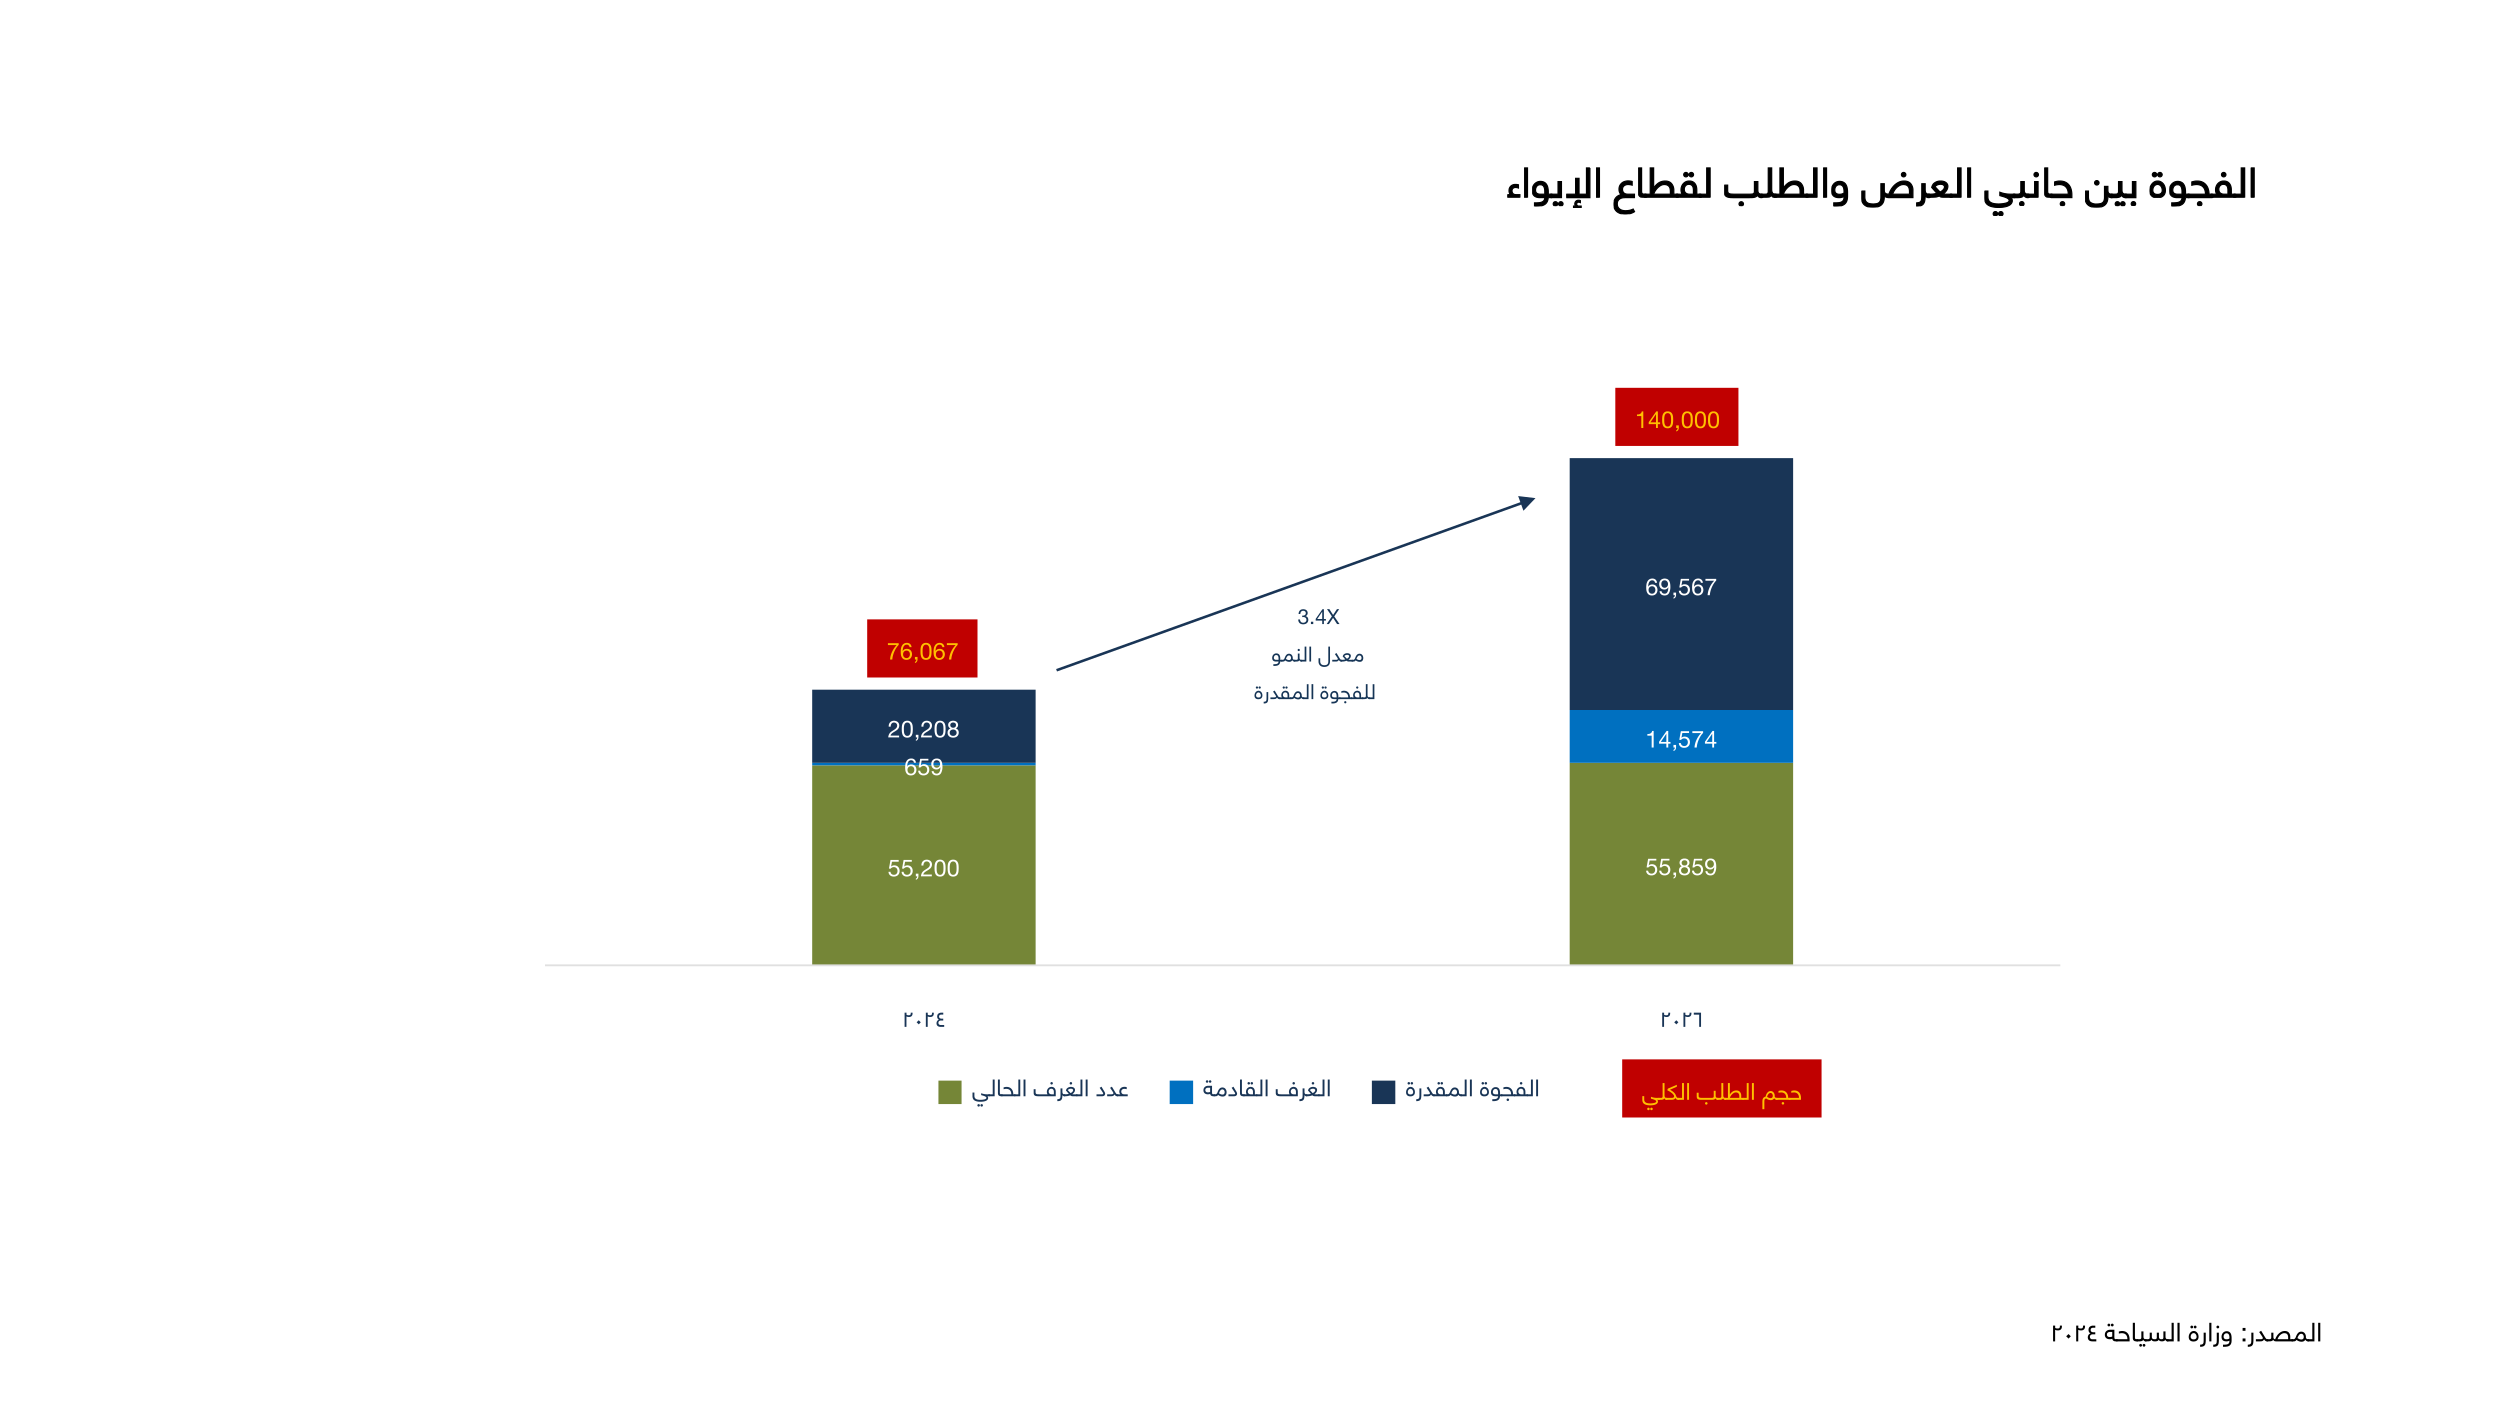
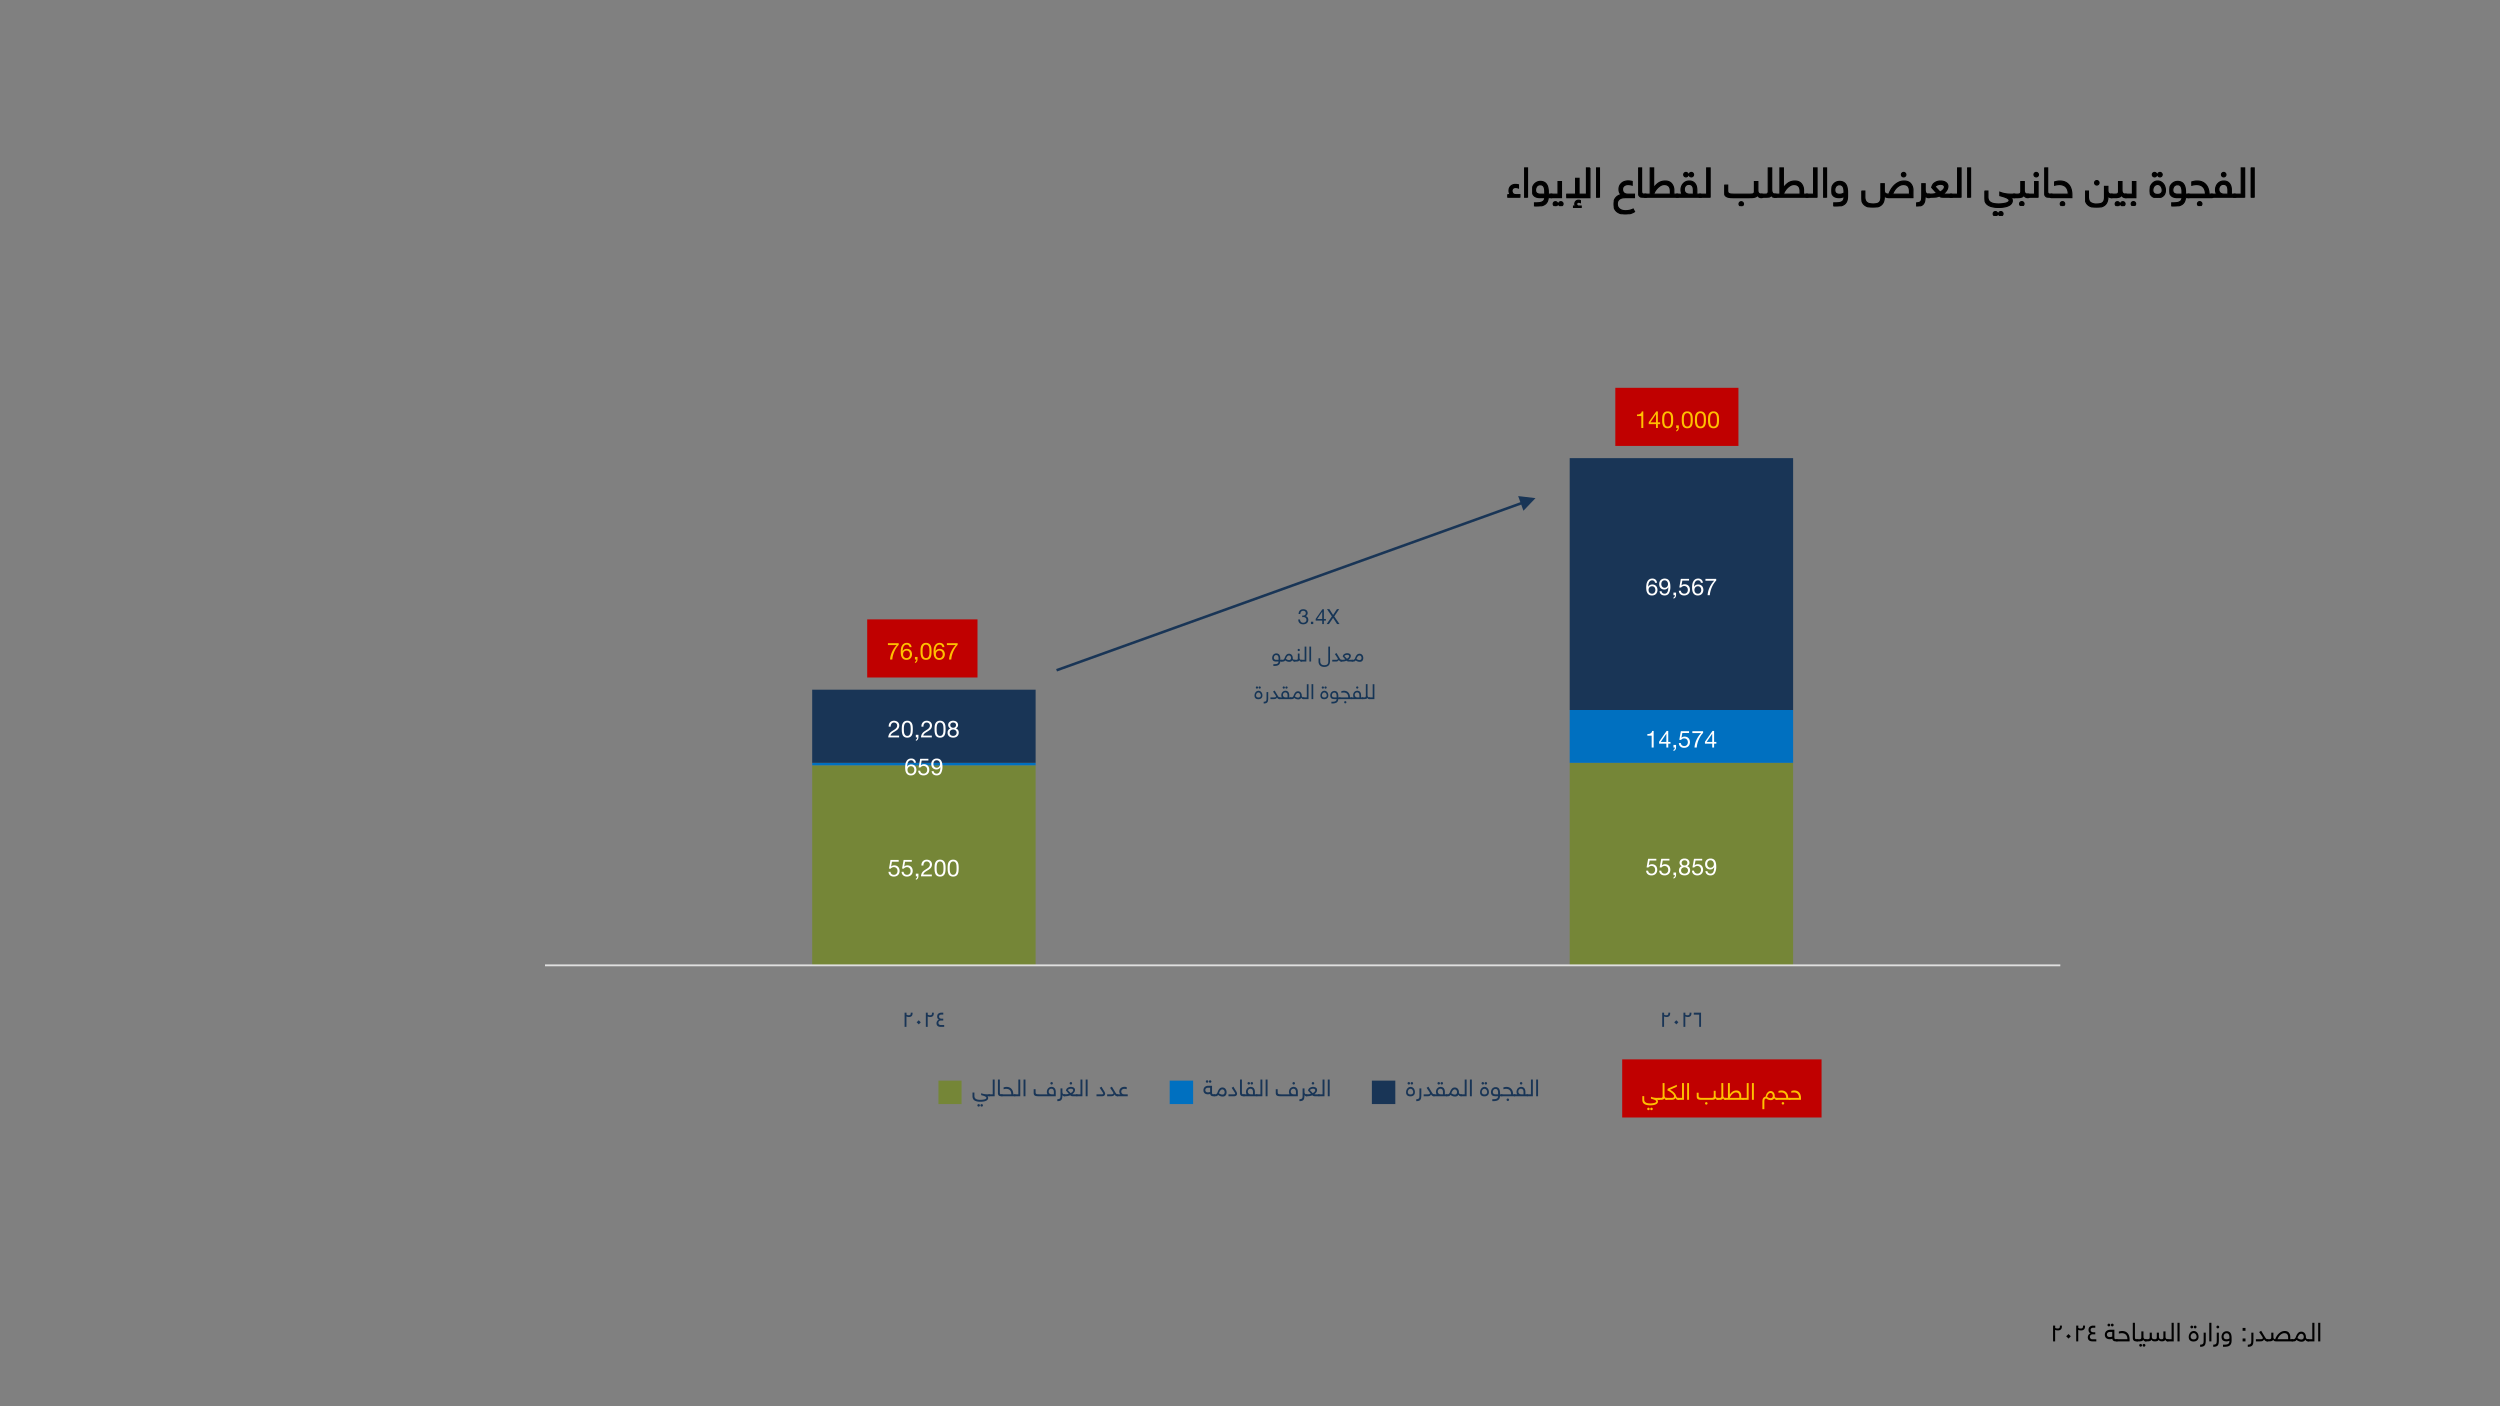
<svg xmlns="http://www.w3.org/2000/svg" xmlns:xlink="http://www.w3.org/1999/xlink" width="1280" height="720" viewBox="0 0 960 540">
  <rect x="0" y="0" width="960" height="540" fill="#808080" stroke="none" />
  <g data-name="P">
    <clipPath id="a">
      <path transform="matrix(1 0 0 -1 0 540)" d="M0 0h960v540H0z" fill-rule="evenodd" />
    </clipPath>
    <g clip-path="url(#a)">
-       <path d="M0 540h960V0H0z" fill="#fff" fill-rule="evenodd" />
-     </g>
+       </g>
  </g>
  <g data-name="TagSuspect">
    <g data-name="P">
      <clipPath id="b">
        <path transform="matrix(1 0 0 -1 0 540)" d="M0 0h960v540H0z" fill-rule="evenodd" />
      </clipPath>
      <g clip-path="url(#b)">
        <symbol id="c">
          <path d="M.301 0H0v.072h.073A.14.14 0 0 0 .04.166c0 .025.004.047.012.066a.138.138 0 0 0 .08.075c.018.007.036.01.055.01A.36.36 0 0 0 .266.309V.231a.178.178 0 0 1-.071.013.097.097 0 0 1-.039-.007A.082.082 0 0 1 .13.218.072.072 0 0 1 .115.192.105.105 0 0 1 .134.098C.149.081.174.072.207.072h.094V0z" />
        </symbol>
        <symbol id="d">
          <path d="M.082.714V0H0v.714h.082z" />
        </symbol>
        <symbol id="e">
          <path d="M.385.209A.241.241 0 0 0 .359.108.168.168 0 0 0 .301.044.248.248 0 0 0 .212.01.595.595 0 0 0 .098 0H.056v.083h.031a.68.68 0 0 1 .086.005.193.193 0 0 1 .067.018c.02.009.034.021.045.038a.119.119 0 0 1 .018.065H.19a.305.305 0 0 0-.076.009.168.168 0 0 0-.06.029.15.15 0 0 0-.04.054.251.251 0 0 0-.001.162.199.199 0 0 0 .101.117.181.181 0 0 0 .084.019A.187.187 0 0 0 .286.58.145.145 0 0 0 .344.528.228.228 0 0 0 .377.446a.526.526 0 0 0 .01-.107V.292h.07c.027 0 .04-.013.04-.04C.497.235.494.224.487.218.481.212.471.209.457.209H.385M.08.391C.08.357.09.332.109.316A.137.137 0 0 1 .196.292h.107v.066c0 .05-.008.089-.025.118C.261.506.233.52.192.52a.1.1 0 0 1-.05-.012.101.101 0 0 1-.035-.03A.157.157 0 0 1 .08.391z" />
        </symbol>
        <symbol id="f">
          <path d="M.04.204c-.027 0-.04.013-.04.04 0 .017.003.028.01.034.006.006.016.009.03.009h.156v.302h.082V.204H.04M.08.053c0 .015.005.027.015.038.01.01.023.015.038.015A.05.05 0 0 0 .17.091.052.052 0 0 0 .186.053.049.049 0 0 0 .17.016.049.049 0 0 0 .133 0a.052.052 0 0 0-.038.016.05.05 0 0 0-.015.037m.13 0c0 .015.005.027.015.038.01.01.023.015.038.015A.05.05 0 0 0 .3.091.052.052 0 0 0 .316.053.049.049 0 0 0 .3.016.049.049 0 0 0 .263 0a.052.052 0 0 0-.038.016.05.05 0 0 0-.015.037z" />
        </symbol>
        <symbol id="g">
          <path d="M.568.963V.249H0v.083h.225v.381h.082V.332h.179v.631h.082M.358 0H.175v.046H.22a.102.102 0 0 0-.007.089c.005.011.011.02.019.028a.088.088 0 0 0 .059.023A.18.18 0 0 0 .32.184.04.04 0 0 0 .339.177V.13a.104.104 0 0 1-.043.009C.28.139.268.134.261.125A.049.049 0 0 1 .25.094C.25.081.254.069.263.06.272.05.285.046.302.046h.056V0z" />
        </symbol>
        <symbol id="h">
          <path d="M0 0z" />
        </symbol>
        <symbol id="i">
          <path d="M.181.473a.124.124 0 0 0-.038.05A.189.189 0 0 0 .128.6a.2.2 0 0 0 .019.09.198.198 0 0 0 .121.1.264.264 0 0 0 .078.012.406.406 0 0 0 .098-.013V.7a.336.336 0 0 1-.095.015.15.15 0 0 1-.1-.031.105.105 0 0 1-.037-.085c0-.034.01-.062.032-.084C.265.494.298.483.341.483h.158V.4H.274A.363.363 0 0 1 .209.394.194.194 0 0 1 .148.37.141.141 0 0 1 .103.324.15.15 0 0 1 .086.249c0-.027.005-.051.015-.072A.145.145 0 0 1 .144.126.18.18 0 0 1 .207.095a.283.283 0 0 1 .076-.01c.027 0 .055.002.084.007a.367.367 0 0 1 .101.033L.501.062A.38.38 0 0 0 .327.003a.358.358 0 0 0-.158.013.26.26 0 0 0-.09.045.209.209 0 0 0-.058.075.277.277 0 0 0-.008.192.208.208 0 0 0 .095.117.26.26 0 0 0 .073.028z" />
        </symbol>
        <symbol id="j">
          <path d="M.209.043C.209.026.206.015.199.009.193.003.183 0 .169 0H.143a.272.272 0 0 0-.059.006.115.115 0 0 0-.045.023.115.115 0 0 0-.029.042.194.194 0 0 0-.01.067v.576h.082V.16C.082.132.086.112.095.1.104.089.123.083.153.083h.016c.027 0 .04-.013.04-.04z" />
        </symbol>
        <symbol id="k">
          <path d="M.04 0C.013 0 0 .013 0 .04c0 .017.003.028.01.034.006.006.016.009.03.009h.113v.631h.082V.225a.402.402 0 0 0 .119.128c.046.03.1.046.16.046.065 0 .115-.02.151-.061A.243.243 0 0 0 .72.169V.083h.076c.027 0 .04-.013.04-.04C.836.026.833.015.826.009.82.003.81 0 .796 0H.04m.598.083V.15a.281.281 0 0 1-.007.064.119.119 0 0 1-.069.088.185.185 0 0 1-.156-.009.395.395 0 0 1-.171-.21h.403z" />
        </symbol>
        <symbol id="l">
          <path d="M.04 0C.013 0 0 .013 0 .04c0 .017.003.028.01.034.006.006.016.009.03.009h.114a.2.2 0 0 0-.027.105c0 .026.004.052.013.077A.201.201 0 0 0 .239.38a.183.183 0 0 0 .085.019.18.18 0 0 0 .09-.02.156.156 0 0 0 .055-.051.192.192 0 0 0 .029-.069.345.345 0 0 0 .008-.073V.083h.076c.027 0 .04-.013.04-.04C.622.026.619.015.612.009.606.003.596 0 .582 0H.04m.165.201c0-.04.012-.07.036-.09A.139.139 0 0 1 .329.083h.096v.1A.235.235 0 0 1 .42.231a.116.116 0 0 1-.016.044.09.09 0 0 1-.033.032.1.1 0 0 1-.053.013.103.103 0 0 1-.083-.035.125.125 0 0 1-.03-.084M.192.553A.05.05 0 0 0 .207.59C.217.6.23.606.245.606A.049.049 0 0 0 .282.59.049.049 0 0 0 .298.553.052.052 0 0 0 .282.515.05.05 0 0 0 .245.5a.054.054 0 0 0-.038.015.054.054 0 0 0-.015.038m.13 0A.05.05 0 0 0 .337.59C.347.6.36.606.375.606A.049.049 0 0 0 .412.59.049.049 0 0 0 .428.553.052.052 0 0 0 .412.515.05.05 0 0 0 .375.5a.054.054 0 0 0-.038.015.054.054 0 0 0-.015.038z" />
        </symbol>
        <symbol id="m">
          <path d="M.04 0C.013 0 0 .013 0 .04c0 .017.003.028.01.034.006.006.016.009.03.009h.156v.631h.082V0H.04z" />
        </symbol>
        <symbol id="n">
          <path d="M.895.205a.102.102 0 0 0-.063.018A.09.09 0 0 0 .8.27.092.092 0 0 0 .776.236.113.113 0 0 0 .738.217a.261.261 0 0 0-.054-.01A1.221 1.221 0 0 0 .609.205H.202a.494.494 0 0 0-.097.008.165.165 0 0 0-.062.025.1.1 0 0 0-.033.045.203.203 0 0 0-.01.068v.155h.082V.381c0-.02.002-.037.007-.05A.059.059 0 0 1 .115.303.142.142 0 0 1 .164.291.849.849 0 0 1 .243.288h.365c.022 0 .04 0 .056.002A.094.094 0 0 1 .7.299c.01.005.016.013.02.022a.11.11 0 0 1 .006.04V.59h.082V.398c0-.017.001-.032.003-.046A.087.087 0 0 1 .825.318.068.068 0 0 1 .852.296.101.101 0 0 1 .895.288c.027 0 .04-.013.04-.04C.935.231.932.22.925.214.919.208.909.205.895.205M.356.053c0 .015.005.027.015.038.01.01.023.015.038.015A.05.05 0 0 0 .446.091.052.052 0 0 0 .462.053.049.049 0 0 0 .446.016.049.049 0 0 0 .409 0a.052.052 0 0 0-.038.016.05.05 0 0 0-.015.037z" />
        </symbol>
        <symbol id="o">
          <path d="M.04 0C.013 0 0 .013 0 .04c0 .017.003.028.01.034.006.006.016.009.03.009h.08c.012 0 .023 0 .032.002.01.001.017.004.023.009A.048.048 0 0 1 .19.116a.11.11 0 0 1 .006.04v.558h.082V.193c0-.034.007-.061.02-.081C.312.092.334.083.364.083c.027 0 .04-.013.04-.04C.404.026.401.015.394.009.388.003.378 0 .364 0a.102.102 0 0 0-.063.018.093.093 0 0 0-.031.047.09.09 0 0 0-.058-.053A.352.352 0 0 0 .111 0H.04z" />
        </symbol>
        <symbol id="p">
          <path d="M.184.209a.284.284 0 0 0-.073.009.158.158 0 0 0-.058.029.155.155 0 0 0-.039.055A.221.221 0 0 0 0 .386a.24.24 0 0 0 .051.147.185.185 0 0 0 .147.066.181.181 0 0 0 .089-.02.149.149 0 0 0 .059-.054.226.226 0 0 0 .031-.082.5.5 0 0 0 .01-.104V.245c0-.05-.007-.09-.02-.122A.172.172 0 0 0 .31.048.212.212 0 0 0 .219.01.668.668 0 0 0 .098 0H.056v.083h.031c.032 0 .061.001.087.004.027.003.05.009.068.018.02.01.034.023.045.041.01.018.016.042.016.073v.019a.211.211 0 0 0-.047-.02.246.246 0 0 0-.072-.009M.08.395C.08.357.09.33.111.313A.129.129 0 0 1 .192.289c.025 0 .048.003.067.01a.15.15 0 0 1 .044.022v.037a.326.326 0 0 1-.006.064.14.14 0 0 1-.018.051.095.095 0 0 1-.085.047.11.11 0 0 1-.053-.012.118.118 0 0 1-.035-.03A.14.14 0 0 1 .08.395z" />
        </symbol>
        <symbol id="q">
          <path d="M.66.318c.013.037.03.074.052.111a.5.5 0 0 0 .08.102c.031.03.067.055.106.074.04.02.082.029.128.029.067 0 .12-.02.156-.06a.24.24 0 0 0 .056-.17V.235H.679a.221.221 0 0 0-.091.014.092.092 0 0 0-.039.035V.247A.294.294 0 0 0 .53.135.188.188 0 0 0 .477.058.22.22 0 0 0 .391.014.439.439 0 0 0 .275 0C.184 0 .115.02.069.062.023.102 0 .162 0 .239v.154h.081V.256c0-.032.004-.059.012-.081A.128.128 0 0 1 .13.121a.15.15 0 0 1 .062-.03.457.457 0 0 1 .171-.002.13.13 0 0 1 .059.026c.016.013.028.03.035.051a.257.257 0 0 1 .011.082V.57h.081V.428C.549.411.55.396.552.382A.08.08 0 0 1 .567.348.072.072 0 0 1 .6.326.181.181 0 0 1 .66.318m.496 0v.067a.256.256 0 0 1-.008.066.133.133 0 0 1-.024.053.11.11 0 0 1-.045.034.198.198 0 0 1-.156-.009A.33.33 0 0 1 .788.4a.464.464 0 0 1-.04-.082h.408m-.194.47a.05.05 0 0 0 .015.037c.01.01.023.016.038.016a.049.049 0 0 0 .037-.016.049.049 0 0 0 .016-.037.052.052 0 0 0-.016-.038.05.05 0 0 0-.037-.015.054.054 0 0 0-.038.015.054.054 0 0 0-.015.038z" />
        </symbol>
        <symbol id="r">
          <path d="M.304.209a.095.095 0 0 0-.088.05.685.685 0 0 0-.009-.121.176.176 0 0 0-.033-.08.124.124 0 0 0-.065-.044A.352.352 0 0 0 0 0v.083c.033 0 .058.004.076.011a.072.072 0 0 1 .041.034c.01.015.015.035.016.06.002.024.003.053.003.088v.268h.081V.402c0-.034.006-.061.018-.081C.248.301.271.292.304.292c.027 0 .04-.013.04-.04C.344.235.341.224.334.218.328.212.318.209.304.209z" />
        </symbol>
        <symbol id="s">
          <path d="M.04 0C.013 0 0 .013 0 .04c0 .017.003.028.01.034.006.006.016.009.03.009h.045a.56.56 0 0 1 .146.021L.106.246a.434.434 0 0 0 .017.046.553.553 0 0 0 .023.037.239.239 0 0 0 .176.07c.03 0 .055-.004.076-.011A.148.148 0 0 0 .452.36.102.102 0 0 0 .484.32.1.1 0 0 0 .495.275.182.182 0 0 0 .463.172.308.308 0 0 0 .379.087a.252.252 0 0 1 .05-.004h.14c.027 0 .04-.013.04-.04C.609.026.606.015.599.009.593.003.583 0 .569 0H.402a.222.222 0 0 0-.056.007.158.158 0 0 0-.055.033A.54.54 0 0 0 .089 0H.04m.277.321A.185.185 0 0 1 .241.305.151.151 0 0 1 .185.263L.307.134a.25.25 0 0 1 .077.057c.02.022.03.045.03.07C.414.276.406.29.39.302.375.315.35.321.317.321z" />
        </symbol>
        <symbol id="t">
          <path d="M.641.442A.123.123 0 0 0 .668.367.11.11 0 0 0 .65.308.145.145 0 0 0 .594.257.335.335 0 0 0 .492.221.708.708 0 0 0 .339.207a.616.616 0 0 0-.167.019.28.28 0 0 0-.104.05.17.17 0 0 0-.053.076A.284.284 0 0 0 0 .446V.6h.081V.461c0-.06.02-.103.061-.13C.182.303.249.289.341.289a.75.75 0 0 1 .177.022.157.157 0 0 1 .055.026c.013.01.02.023.02.037 0 .015-.008.029-.024.041a.215.215 0 0 1-.058.031.668.668 0 0 1-.073.025 4.395 4.395 0 0 0-.069.02v.081A.695.695 0 0 1 .61.525h.101c.027 0 .04-.013.04-.04C.751.468.748.457.741.451.735.445.725.442.711.442h-.07M.209.053c0 .015.005.027.015.038.01.01.023.015.038.015A.05.05 0 0 0 .299.091.052.052 0 0 0 .315.053.049.049 0 0 0 .299.016.049.049 0 0 0 .262 0a.052.052 0 0 0-.038.016.05.05 0 0 0-.015.037m.13 0c0 .015.005.027.015.038.01.01.023.015.038.015A.05.05 0 0 0 .429.091.052.052 0 0 0 .445.053.049.049 0 0 0 .429.016.049.049 0 0 0 .392 0a.052.052 0 0 0-.038.016.05.05 0 0 0-.015.037z" />
        </symbol>
        <symbol id="u">
          <path d="M.04.202c-.027 0-.04.013-.04.04C0 .259.003.27.01.276c.006.006.016.009.03.009h.067c.016 0 .03 0 .041.002.011.001.02.004.028.009a.043.043 0 0 1 .017.022.11.11 0 0 1 .006.04v.229h.082V.395c0-.017.001-.032.003-.046A.087.087 0 0 1 .298.315.068.068 0 0 1 .325.293.101.101 0 0 1 .368.285c.027 0 .04-.013.04-.04C.408.228.405.217.398.211.392.205.382.202.368.202A.102.102 0 0 0 .305.22a.09.09 0 0 0-.032.047.09.09 0 0 0-.057-.053.316.316 0 0 0-.094-.012H.04M.169.053c0 .015.005.027.015.038.01.01.023.015.038.015A.05.05 0 0 0 .259.091.052.052 0 0 0 .275.053.049.049 0 0 0 .259.016.049.049 0 0 0 .222 0a.052.052 0 0 0-.038.016.05.05 0 0 0-.015.037z" />
        </symbol>
        <symbol id="v">
          <path d="M.181.553A.05.05 0 0 0 .196.59c.01.01.023.016.038.016A.049.049 0 0 0 .271.59.049.049 0 0 0 .287.553.052.052 0 0 0 .271.515.05.05 0 0 0 .234.5a.054.054 0 0 0-.038.015.054.054 0 0 0-.015.038M.04 0C.013 0 0 .013 0 .04c0 .017.003.028.01.034.006.006.016.009.03.009h.156v.302h.082V0H.04z" />
        </symbol>
        <symbol id="w">
          <path d="M.441.286a.301.301 0 0 1-.017.108.187.187 0 0 1-.046.071.167.167 0 0 1-.068.04.252.252 0 0 1-.082.013.452.452 0 0 1-.115-.017v.08a.691.691 0 0 0 .053.013.305.305 0 0 0 .072.008c.05 0 .094-.009.131-.026a.244.244 0 0 0 .09-.071A.281.281 0 0 0 .51.401.45.45 0 0 0 .527.276V.203H.04c-.027 0-.04.013-.04.04C0 .26.003.271.01.277c.006.006.016.009.03.009h.401M.249.053c0 .015.005.027.015.038.01.01.023.015.038.015A.05.05 0 0 0 .339.091.052.052 0 0 0 .355.053.049.049 0 0 0 .339.016.049.049 0 0 0 .302 0a.052.052 0 0 0-.038.016.05.05 0 0 0-.015.037z" />
        </symbol>
        <symbol id="x">
          <path d="M.636.236A.1.1 0 0 0 .58.25a.11.11 0 0 0-.031.035V.248A.301.301 0 0 0 .53.135.188.188 0 0 0 .477.058.22.22 0 0 0 .391.014.439.439 0 0 0 .275 0C.184 0 .115.02.069.062.023.103 0 .162 0 .24v.154h.081V.257c0-.065.016-.11.049-.136A.236.236 0 0 1 .277.082C.31.082.339.085.363.09a.13.13 0 0 1 .059.026.102.102 0 0 1 .035.051.257.257 0 0 1 .011.082v.257h.081V.429C.549.412.55.397.552.383A.086.086 0 0 1 .564.349.068.068 0 0 1 .591.327.107.107 0 0 1 .636.319c.027 0 .04-.013.04-.04C.676.262.673.251.666.245.66.239.65.236.636.236M.23.593A.05.05 0 0 0 .245.63c.01.01.023.016.038.016A.049.049 0 0 0 .32.63.049.049 0 0 0 .336.593.052.052 0 0 0 .32.555.05.05 0 0 0 .283.54a.054.054 0 0 0-.038.015.054.054 0 0 0-.015.038z" />
        </symbol>
        <symbol id="y">
          <path d="M.04.204c-.027 0-.04.013-.04.04 0 .017.003.028.01.034.006.006.016.009.03.009h.067c.016 0 .03 0 .041.002.011.001.02.004.028.009A.043.043 0 0 1 .193.32a.11.11 0 0 1 .006.04v.229h.082V.397C.281.38.282.365.284.351A.087.087 0 0 1 .298.317.068.068 0 0 1 .325.295.101.101 0 0 1 .368.287c.027 0 .04-.013.04-.04C.408.23.405.219.398.213.392.207.382.204.368.204a.102.102 0 0 0-.063.018.09.09 0 0 0-.032.047.09.09 0 0 0-.057-.053.316.316 0 0 0-.094-.012H.04M.119.053c0 .015.005.027.015.038.01.01.023.015.038.015A.05.05 0 0 0 .209.091.052.052 0 0 0 .225.053.049.049 0 0 0 .209.016.049.049 0 0 0 .172 0a.052.052 0 0 0-.038.016.05.05 0 0 0-.015.037m.13 0c0 .015.005.027.015.038.01.01.023.015.038.015A.05.05 0 0 0 .339.091.052.052 0 0 0 .355.053.049.049 0 0 0 .339.016.049.049 0 0 0 .302 0a.052.052 0 0 0-.038.016.05.05 0 0 0-.015.037z" />
        </symbol>
        <symbol id="z">
          <path d="M.04.202c-.027 0-.04.013-.04.04C0 .259.003.27.01.276c.006.006.016.009.03.009h.156v.302h.082V.202H.04M.167.053c0 .015.005.027.015.038.01.01.023.015.038.015A.05.05 0 0 0 .257.091.052.052 0 0 0 .273.053.049.049 0 0 0 .257.016.049.049 0 0 0 .22 0a.052.052 0 0 0-.038.016.05.05 0 0 0-.015.037z" />
        </symbol>
        <symbol id="A">
          <path d="M.189.323A.111.111 0 0 1 .107.281.155.155 0 0 1 .075.184.096.096 0 0 1 .108.105.114.114 0 0 1 .144.087.19.19 0 0 1 .229.086a.11.11 0 0 1 .037.016c.01.008.02.018.026.03.007.013.01.029.01.048a.163.163 0 0 1-.035.104.1.1 0 0 1-.078.039M0 .176A.258.258 0 0 0 .051.33c.017.022.037.04.06.053a.158.158 0 0 0 .081.021c.026 0 .05-.005.072-.016A.2.2 0 0 0 .363.272.285.285 0 0 0 .378.176.199.199 0 0 0 .367.111.144.144 0 0 0 .333.055a.182.182 0 0 0-.06-.04A.269.269 0 0 0 .11.01a.165.165 0 0 0-.059.033.156.156 0 0 0-.038.055A.212.212 0 0 0 0 .176m.064.382a.05.05 0 0 0 .015.037c.01.01.023.016.038.016A.049.049 0 0 0 .154.595.049.049 0 0 0 .17.558.052.052 0 0 0 .154.52.05.05 0 0 0 .117.505.054.054 0 0 0 .079.52a.054.054 0 0 0-.015.038m.13 0a.05.05 0 0 0 .015.037c.01.01.023.016.038.016A.049.049 0 0 0 .284.595.049.049 0 0 0 .3.558.052.052 0 0 0 .284.52.05.05 0 0 0 .247.505.054.054 0 0 0 .209.52a.054.054 0 0 0-.015.038z" />
        </symbol>
        <symbol id="B">
          <path d="M.04.203c-.027 0-.04.013-.04.04C0 .26.003.271.01.277c.006.006.016.009.03.009h.401a.301.301 0 0 1-.017.108.187.187 0 0 1-.046.071.167.167 0 0 1-.068.04.252.252 0 0 1-.082.013.452.452 0 0 1-.115-.017v.08a.691.691 0 0 0 .053.013.305.305 0 0 0 .072.008c.05 0 .093-.008.129-.025A.241.241 0 0 0 .456.508.276.276 0 0 0 .509.407.446.446 0 0 0 .527.286h.062c.027 0 .04-.013.04-.04C.629.229.626.218.619.212.613.206.603.203.589.203H.04m.209-.15c0 .015.005.027.015.038.01.01.023.015.038.015A.05.05 0 0 0 .339.091.052.052 0 0 0 .355.053.049.049 0 0 0 .339.016.049.049 0 0 0 .302 0a.052.052 0 0 0-.038.016.05.05 0 0 0-.015.037z" />
        </symbol>
        <symbol id="C">
          <path d="M.04 0C.013 0 0 .013 0 .04c0 .017.003.028.01.034.006.006.016.009.03.009h.114a.2.2 0 0 0-.027.105c0 .026.004.052.013.077A.201.201 0 0 0 .239.38a.183.183 0 0 0 .085.019.18.18 0 0 0 .09-.02.156.156 0 0 0 .055-.051.192.192 0 0 0 .029-.069.345.345 0 0 0 .008-.073V.083h.076c.027 0 .04-.013.04-.04C.622.026.619.015.612.009.606.003.596 0 .582 0H.04m.165.201c0-.04.012-.07.036-.09A.139.139 0 0 1 .329.083h.096v.1A.235.235 0 0 1 .42.231a.116.116 0 0 1-.016.044.09.09 0 0 1-.033.032.1.1 0 0 1-.053.013.103.103 0 0 1-.083-.035.125.125 0 0 1-.03-.084M.27.553A.05.05 0 0 0 .285.59c.01.01.023.016.038.016A.049.049 0 0 0 .36.59.049.049 0 0 0 .376.553.052.052 0 0 0 .36.515.05.05 0 0 0 .323.5a.054.054 0 0 0-.038.015.054.054 0 0 0-.015.038z" />
        </symbol>
        <use xlink:href="#c" transform="matrix(15.96 0 0 -15.96 578.835 75.89)" />
        <use xlink:href="#d" transform="matrix(15.96 0 0 -15.96 585.25 75.89)" />
        <use xlink:href="#e" transform="matrix(15.96 0 0 -15.96 588.363 79.226)" />
        <use xlink:href="#f" transform="matrix(15.96 0 0 -15.96 595.162 79.146)" />
        <use xlink:href="#g" transform="matrix(15.96 0 0 -15.96 601.45 79.864)" />
        <use xlink:href="#d" transform="matrix(15.96 0 0 -15.96 612.878 75.89)" />
        <use xlink:href="#h" transform="matrix(15.96 0 0 -15.96 615.463 75.89)" />
        <use xlink:href="#i" transform="matrix(15.96 0 0 -15.96 619.66 82.274)" />
        <use xlink:href="#j" transform="matrix(15.96 0 0 -15.96 629.061 75.89)" />
        <use xlink:href="#k" transform="matrix(15.96 0 0 -15.96 631.248 75.89)" />
        <use xlink:href="#l" transform="matrix(15.96 0 0 -15.96 643.489 75.89)" />
        <use xlink:href="#m" transform="matrix(15.96 0 0 -15.96 652.25 75.89)" />
        <use xlink:href="#h" transform="matrix(15.96 0 0 -15.96 657.917 75.89)" />
        <use xlink:href="#n" transform="matrix(15.96 0 0 -15.96 662.114 79.162)" />
        <use xlink:href="#o" transform="matrix(15.96 0 0 -15.96 675.888 75.89)" />
        <use xlink:href="#k" transform="matrix(15.96 0 0 -15.96 681.059 75.89)" />
        <use xlink:href="#m" transform="matrix(15.96 0 0 -15.96 693.3 75.89)" />
        <use xlink:href="#d" transform="matrix(15.96 0 0 -15.96 700.083 75.89)" />
        <use xlink:href="#p" transform="matrix(15.96 0 0 -15.96 703.275 79.226)" />
        <use xlink:href="#h" transform="matrix(15.96 0 0 -15.96 710.6 75.89)" />
        <use xlink:href="#q" transform="matrix(15.96 0 0 -15.96 714.798 79.64)" />
        <use xlink:href="#r" transform="matrix(15.96 0 0 -15.96 735.801 79.226)" />
        <use xlink:href="#s" transform="matrix(15.96 0 0 -15.96 740.079 75.89)" />
        <use xlink:href="#m" transform="matrix(15.96 0 0 -15.96 748.601 75.89)" />
        <use xlink:href="#d" transform="matrix(15.96 0 0 -15.96 755.384 75.89)" />
        <use xlink:href="#h" transform="matrix(15.96 0 0 -15.96 757.97 75.89)" />
        <use xlink:href="#t" transform="matrix(15.96 0 0 -15.96 762.056 82.944)" />
        <use xlink:href="#u" transform="matrix(15.96 0 0 -15.96 772.828 79.114)" />
        <use xlink:href="#v" transform="matrix(15.96 0 0 -15.96 778.175 75.89)" />
        <use xlink:href="#j" transform="matrix(15.96 0 0 -15.96 784.99 75.89)" />
        <use xlink:href="#w" transform="matrix(15.96 0 0 -15.96 787.177 79.13)" />
        <use xlink:href="#h" transform="matrix(15.96 0 0 -15.96 796.465 75.89)" />
        <use xlink:href="#x" transform="matrix(15.96 0 0 -15.96 800.663 79.657)" />
        <use xlink:href="#y" transform="matrix(15.96 0 0 -15.96 810.35 79.146)" />
        <use xlink:href="#z" transform="matrix(15.96 0 0 -15.96 815.729 79.114)" />
        <use xlink:href="#h" transform="matrix(15.96 0 0 -15.96 821.395 75.89)" />
        <use xlink:href="#A" transform="matrix(15.96 0 0 -15.96 825.48 75.97)" />
        <use xlink:href="#e" transform="matrix(15.96 0 0 -15.96 833.061 79.226)" />
        <use xlink:href="#B" transform="matrix(15.96 0 0 -15.96 839.86 79.13)" />
        <use xlink:href="#C" transform="matrix(15.96 0 0 -15.96 848.75 75.89)" />
        <use xlink:href="#m" transform="matrix(15.96 0 0 -15.96 857.512 75.89)" />
        <use xlink:href="#d" transform="matrix(15.96 0 0 -15.96 864.295 75.89)" />
        <use xlink:href="#c" stroke-width=".029" stroke-miterlimit="10" transform="matrix(15.96 0 0 -15.96 578.835 75.89)" fill="none" stroke="#000" />
        <use xlink:href="#d" stroke-width=".029" stroke-miterlimit="10" transform="matrix(15.96 0 0 -15.96 585.25 75.89)" fill="none" stroke="#000" />
        <use xlink:href="#e" stroke-width=".029" stroke-miterlimit="10" transform="matrix(15.96 0 0 -15.96 588.363 79.226)" fill="none" stroke="#000" />
        <use xlink:href="#f" stroke-width=".029" stroke-miterlimit="10" transform="matrix(15.96 0 0 -15.96 595.162 79.146)" fill="none" stroke="#000" />
        <use xlink:href="#g" stroke-width=".029" stroke-miterlimit="10" transform="matrix(15.96 0 0 -15.96 601.45 79.864)" fill="none" stroke="#000" />
        <use xlink:href="#d" stroke-width=".029" stroke-miterlimit="10" transform="matrix(15.96 0 0 -15.96 612.878 75.89)" fill="none" stroke="#000" />
        <use xlink:href="#h" stroke-width=".029" stroke-miterlimit="10" transform="matrix(15.96 0 0 -15.96 615.463 75.89)" fill="none" stroke="#000" />
        <use xlink:href="#i" stroke-width=".029" stroke-miterlimit="10" transform="matrix(15.96 0 0 -15.96 619.66 82.274)" fill="none" stroke="#000" />
        <use xlink:href="#j" stroke-width=".029" stroke-miterlimit="10" transform="matrix(15.96 0 0 -15.96 629.061 75.89)" fill="none" stroke="#000" />
        <use xlink:href="#k" stroke-width=".029" stroke-miterlimit="10" transform="matrix(15.96 0 0 -15.96 631.248 75.89)" fill="none" stroke="#000" />
        <use xlink:href="#l" stroke-width=".029" stroke-miterlimit="10" transform="matrix(15.96 0 0 -15.96 643.489 75.89)" fill="none" stroke="#000" />
        <use xlink:href="#m" stroke-width=".029" stroke-miterlimit="10" transform="matrix(15.96 0 0 -15.96 652.25 75.89)" fill="none" stroke="#000" />
        <use xlink:href="#h" stroke-width=".029" stroke-miterlimit="10" transform="matrix(15.96 0 0 -15.96 657.917 75.89)" fill="none" stroke="#000" />
        <use xlink:href="#n" stroke-width=".029" stroke-miterlimit="10" transform="matrix(15.96 0 0 -15.96 662.114 79.162)" fill="none" stroke="#000" />
        <use xlink:href="#o" stroke-width=".029" stroke-miterlimit="10" transform="matrix(15.96 0 0 -15.96 675.888 75.89)" fill="none" stroke="#000" />
        <use xlink:href="#k" stroke-width=".029" stroke-miterlimit="10" transform="matrix(15.96 0 0 -15.96 681.059 75.89)" fill="none" stroke="#000" />
        <use xlink:href="#m" stroke-width=".029" stroke-miterlimit="10" transform="matrix(15.96 0 0 -15.96 693.3 75.89)" fill="none" stroke="#000" />
        <use xlink:href="#d" stroke-width=".029" stroke-miterlimit="10" transform="matrix(15.96 0 0 -15.96 700.083 75.89)" fill="none" stroke="#000" />
        <use xlink:href="#p" stroke-width=".029" stroke-miterlimit="10" transform="matrix(15.96 0 0 -15.96 703.275 79.226)" fill="none" stroke="#000" />
        <use xlink:href="#h" stroke-width=".029" stroke-miterlimit="10" transform="matrix(15.96 0 0 -15.96 710.6 75.89)" fill="none" stroke="#000" />
        <use xlink:href="#q" stroke-width=".029" stroke-miterlimit="10" transform="matrix(15.96 0 0 -15.96 714.798 79.64)" fill="none" stroke="#000" />
        <use xlink:href="#r" stroke-width=".029" stroke-miterlimit="10" transform="matrix(15.96 0 0 -15.96 735.801 79.226)" fill="none" stroke="#000" />
        <use xlink:href="#s" stroke-width=".029" stroke-miterlimit="10" transform="matrix(15.96 0 0 -15.96 740.079 75.89)" fill="none" stroke="#000" />
        <use xlink:href="#m" stroke-width=".029" stroke-miterlimit="10" transform="matrix(15.96 0 0 -15.96 748.601 75.89)" fill="none" stroke="#000" />
        <use xlink:href="#d" stroke-width=".029" stroke-miterlimit="10" transform="matrix(15.96 0 0 -15.96 755.384 75.89)" fill="none" stroke="#000" />
        <use xlink:href="#h" stroke-width=".029" stroke-miterlimit="10" transform="matrix(15.96 0 0 -15.96 757.97 75.89)" fill="none" stroke="#000" />
        <use xlink:href="#t" stroke-width=".029" stroke-miterlimit="10" transform="matrix(15.96 0 0 -15.96 762.056 82.944)" fill="none" stroke="#000" />
        <use xlink:href="#u" stroke-width=".029" stroke-miterlimit="10" transform="matrix(15.96 0 0 -15.96 772.828 79.114)" fill="none" stroke="#000" />
        <use xlink:href="#v" stroke-width=".029" stroke-miterlimit="10" transform="matrix(15.96 0 0 -15.96 778.175 75.89)" fill="none" stroke="#000" />
        <use xlink:href="#j" stroke-width=".029" stroke-miterlimit="10" transform="matrix(15.96 0 0 -15.96 784.99 75.89)" fill="none" stroke="#000" />
        <use xlink:href="#w" stroke-width=".029" stroke-miterlimit="10" transform="matrix(15.96 0 0 -15.96 787.177 79.13)" fill="none" stroke="#000" />
        <use xlink:href="#h" stroke-width=".029" stroke-miterlimit="10" transform="matrix(15.96 0 0 -15.96 796.465 75.89)" fill="none" stroke="#000" />
        <use xlink:href="#x" stroke-width=".029" stroke-miterlimit="10" transform="matrix(15.96 0 0 -15.96 800.663 79.657)" fill="none" stroke="#000" />
        <use xlink:href="#y" stroke-width=".029" stroke-miterlimit="10" transform="matrix(15.96 0 0 -15.96 810.35 79.146)" fill="none" stroke="#000" />
        <use xlink:href="#z" stroke-width=".029" stroke-miterlimit="10" transform="matrix(15.96 0 0 -15.96 815.729 79.114)" fill="none" stroke="#000" />
        <use xlink:href="#h" stroke-width=".029" stroke-miterlimit="10" transform="matrix(15.96 0 0 -15.96 821.395 75.89)" fill="none" stroke="#000" />
        <use xlink:href="#A" stroke-width=".029" stroke-miterlimit="10" transform="matrix(15.96 0 0 -15.96 825.48 75.97)" fill="none" stroke="#000" />
        <use xlink:href="#e" stroke-width=".029" stroke-miterlimit="10" transform="matrix(15.96 0 0 -15.96 833.061 79.226)" fill="none" stroke="#000" />
        <use xlink:href="#B" stroke-width=".029" stroke-miterlimit="10" transform="matrix(15.96 0 0 -15.96 839.86 79.13)" fill="none" stroke="#000" />
        <use xlink:href="#C" stroke-width=".029" stroke-miterlimit="10" transform="matrix(15.96 0 0 -15.96 848.75 75.89)" fill="none" stroke="#000" />
        <use xlink:href="#m" stroke-width=".029" stroke-miterlimit="10" transform="matrix(15.96 0 0 -15.96 857.512 75.89)" fill="none" stroke="#000" />
        <use xlink:href="#d" stroke-width=".029" stroke-miterlimit="10" transform="matrix(15.96 0 0 -15.96 864.295 75.89)" fill="none" stroke="#000" />
      </g>
    </g>
  </g>
  <g data-name="TagSuspect">
    <g data-name="P">
      <clipPath id="D">
        <path transform="matrix(1 0 0 -1 0 540)" d="M0 0h960v540H0z" fill-rule="evenodd" />
      </clipPath>
      <g clip-path="url(#D)">
        <symbol id="E">
          <path d="M.136.544h.081V.265c0-.05-.003-.09-.009-.124A.177.177 0 0 0 .176.059.135.135 0 0 0 .109.014.352.352 0 0 0 0 0v.083c.033 0 .058.004.076.011a.072.072 0 0 1 .041.034c.01.015.015.035.016.06.002.024.003.053.003.088v.268z" />
        </symbol>
        <symbol id="F">
          <path d="M.438 0a.13.13 0 0 0-.069.017.187.187 0 0 0-.056.061.114.114 0 0 0-.068-.067A.192.192 0 0 0 .2.002.578.578 0 0 0 .152 0H0v.083h.179a.16.16 0 0 1 .064.01C.258.1.266.111.266.124a.081.081 0 0 1-.01.038.425.425 0 0 1-.025.041L.125.36l.077.048.12-.199.035-.057A.316.316 0 0 1 .385.113.153.153 0 0 1 .411.09.056.056 0 0 1 .438.083c.027 0 .04-.013.04-.04C.478.026.475.015.468.009.462.003.452 0 .438 0z" />
        </symbol>
        <symbol id="G">
          <path d="M.384 0a.216.216 0 0 0-.051.005A.117.117 0 0 0 .3.02a.085.085 0 0 0-.02.021.424.424 0 0 0-.013.024.092.092 0 0 0-.024-.034.113.113 0 0 0-.038-.019.283.283 0 0 0-.056-.01A1.241 1.241 0 0 0 .073 0H.04C.013 0 0 .013 0 .04c0 .017.003.028.01.034.006.006.016.009.03.009h.035c.022 0 .04 0 .056.002a.094.094 0 0 1 .036.009c.01.005.016.013.02.022a.11.11 0 0 1 .006.04v.179h.082V.193c0-.017 0-.032.002-.046A.098.098 0 0 1 .286.113.058.058 0 0 1 .308.091.077.077 0 0 1 .346.083c.013.037.03.074.052.111a.5.5 0 0 0 .08.102c.031.03.067.055.106.074.04.02.082.029.128.029.067 0 .12-.02.156-.06a.24.24 0 0 0 .056-.17V.083H1c.027 0 .04-.013.04-.04 0-.017-.003-.028-.01-.034C1.024.003 1.014 0 1 0H.384m.458.083V.15a.256.256 0 0 1-.008.066.133.133 0 0 1-.024.053.11.11 0 0 1-.045.034.198.198 0 0 1-.156-.009.33.33 0 0 1-.135-.129.464.464 0 0 1-.04-.082h.408z" />
        </symbol>
        <symbol id="H">
          <path d="M.655.013a.138.138 0 0 0-.066.015.107.107 0 0 0-.045.051v.002a.143.143 0 0 0-.056-.06A.178.178 0 0 0 .397 0a.3.3 0 0 0-.095.016.357.357 0 0 0-.099.054.148.148 0 0 0-.027-.032.102.102 0 0 0-.028-.017.16.16 0 0 0-.065-.008H.04c-.027 0-.04.013-.04.04C0 .07.003.081.01.087c.006.006.016.009.03.009h.041l.025.003a.068.068 0 0 1 .026.013.124.124 0 0 1 .025.027.2.2 0 0 1 .024.048.519.519 0 0 0 .048.103.26.26 0 0 0 .052.061.143.143 0 0 0 .054.029.226.226 0 0 0 .055.007.163.163 0 0 0 .125-.056.222.222 0 0 0 .05-.158V.161A.107.107 0 0 1 .594.112C.607.102.628.096.655.096c.027 0 .04-.013.04-.04C.695.039.692.028.685.022.679.016.669.013.655.013M.483.19a.135.135 0 0 1-.026.08.084.084 0 0 1-.03.025.085.085 0 0 1-.042.01.105.105 0 0 1-.077-.037.361.361 0 0 1-.066-.13.46.46 0 0 1 .073-.039A.21.21 0 0 1 .39.085c.028 0 .05.008.067.024S.483.152.483.19z" />
        </symbol>
        <use xlink:href="#E" transform="matrix(9.984 0 0 -9.984 863.15 517.175)" />
        <use xlink:href="#F" transform="matrix(9.984 0 0 -9.984 866.265 515.088)" />
        <use xlink:href="#G" transform="matrix(9.984 0 0 -9.984 870.239 515.088)" />
        <use xlink:href="#H" transform="matrix(9.984 0 0 -9.984 879.823 515.218)" />
        <use xlink:href="#m" transform="matrix(9.984 0 0 -9.984 885.963 515.088)" />
        <use xlink:href="#d" transform="matrix(9.984 0 0 -9.984 890.177 515.088)" />
      </g>
      <clipPath id="I">
        <path transform="matrix(1 0 0 -1 0 540)" d="M0 0h960v540H0z" fill-rule="evenodd" />
      </clipPath>
      <g clip-path="url(#I)">
        <symbol id="J">
          <path d="M0 .111h.111V0H0v.111m.111.295H0v.111h.111V.406z" />
        </symbol>
        <use xlink:href="#h" transform="matrix(9.984 0 0 -9.984 857.57 515.088)" />
        <use xlink:href="#J" transform="matrix(9.984 0 0 -9.984 861.159 515.088)" />
      </g>
      <clipPath id="K">
        <path transform="matrix(1 0 0 -1 0 540)" d="M0 0h960v540H0z" fill-rule="evenodd" />
      </clipPath>
      <g clip-path="url(#K)">
        <symbol id="L">
          <path d="M.08.261c0-.028.009-.05.026-.068C.124.176.152.167.191.167a.253.253 0 0 1 .093.018v.178H.196A.135.135 0 0 1 .114.338C.091.322.08.296.08.261M.184.082a.267.267 0 0 0-.056.007.195.195 0 0 0-.06.025.165.165 0 0 0-.048.052.172.172 0 0 0-.02.088C0 .29.006.32.019.344a.175.175 0 0 0 .049.06C.088.419.11.43.134.437c.025.007.049.01.073.01h.159V.16C.366.132.37.112.379.1.388.089.407.083.437.083h.024c.027 0 .04-.013.04-.04C.501.026.498.015.491.009.485.003.475 0 .461 0H.427a.304.304 0 0 0-.05.004.144.144 0 0 0-.042.016.114.114 0 0 0-.031.031A.112.112 0 0 0 .287.1.302.302 0 0 0 .184.082M.102.629a.05.05 0 0 0 .015.037c.01.01.023.016.038.016A.049.049 0 0 0 .192.666.049.049 0 0 0 .208.629.052.052 0 0 0 .192.591.05.05 0 0 0 .155.576a.054.054 0 0 0-.038.015.054.054 0 0 0-.015.038m.13 0a.05.05 0 0 0 .015.037c.01.01.023.016.038.016A.049.049 0 0 0 .322.666.049.049 0 0 0 .338.629.052.052 0 0 0 .322.591.05.05 0 0 0 .285.576a.054.054 0 0 0-.038.015.054.054 0 0 0-.015.038z" />
        </symbol>
        <symbol id="M">
          <path d="M.441.083a.301.301 0 0 1-.017.108.187.187 0 0 1-.046.071.167.167 0 0 1-.068.04.252.252 0 0 1-.082.013.452.452 0 0 1-.115-.017v.08a.691.691 0 0 0 .053.013.305.305 0 0 0 .072.008C.288.399.332.39.369.373a.244.244 0 0 0 .09-.071A.281.281 0 0 0 .51.198.45.45 0 0 0 .527.073V0H.04C.013 0 0 .013 0 .04c0 .017.003.028.01.034.006.006.016.009.03.009h.401z" />
        </symbol>
        <symbol id="N">
          <path d="M.075.083c.022 0 .04 0 .056.002a.094.094 0 0 1 .036.009c.01.005.016.013.02.022a.11.11 0 0 1 .006.04v.179h.082V.193c0-.017.001-.032.003-.046A.071.071 0 0 1 .292.113.073.073 0 0 1 .323.091.16.16 0 0 1 .379.083c.015 0 .027 0 .038.002.01.001.02.004.027.009A.045.045 0 0 1 .46.116a.11.11 0 0 1 .006.04v.179h.082V.193c0-.017.001-.032.003-.046A.087.087 0 0 1 .565.113.075.075 0 0 1 .594.091.128.128 0 0 1 .643.083a.22.22 0 0 1 .031.002c.01.001.017.004.024.009a.048.048 0 0 1 .015.022.11.11 0 0 1 .006.04v.229h.082V.193c0-.017.001-.032.003-.046A.087.087 0 0 1 .818.113.068.068 0 0 1 .845.091.101.101 0 0 1 .888.083c.027 0 .04-.013.04-.04C.928.026.925.015.918.009.912.003.902 0 .888 0a.102.102 0 0 0-.063.018.09.09 0 0 0-.032.047.087.087 0 0 0-.025-.034.143.143 0 0 0-.034-.019.186.186 0 0 0-.035-.01.254.254 0 0 0-.085.004.108.108 0 0 0-.061.036.165.165 0 0 0-.013.023.09.09 0 0 0-.056-.053A.29.29 0 0 0 .395 0a.295.295 0 0 0-.059.005.146.146 0 0 0-.038.015.096.096 0 0 0-.024.022.158.158 0 0 0-.015.024.099.099 0 0 0-.023-.034.103.103 0 0 0-.035-.02.242.242 0 0 0-.053-.01A1.191 1.191 0 0 0 .073 0H.04C.013 0 0 .013 0 .04c0 .017.003.028.01.034.006.006.016.009.03.009h.035z" />
        </symbol>
        <symbol id="O">
          <path d="M.136.544h.081V.265c0-.05-.003-.09-.009-.124A.177.177 0 0 0 .176.059.135.135 0 0 0 .109.014.352.352 0 0 0 0 0v.083c.033 0 .058.004.076.011a.072.072 0 0 1 .041.034c.01.015.015.035.016.06.002.024.003.053.003.088v.268M.124.762a.05.05 0 0 0 .015.037c.01.01.023.016.038.016A.049.049 0 0 0 .214.799.049.049 0 0 0 .23.762.052.052 0 0 0 .214.724.05.05 0 0 0 .177.709a.054.054 0 0 0-.038.015.054.054 0 0 0-.015.038z" />
        </symbol>
        <use xlink:href="#h" transform="matrix(9.984 0 0 -9.984 805.37 515.088)" />
        <use xlink:href="#L" transform="matrix(9.984 0 0 -9.984 808.265 515.088)" />
        <use xlink:href="#M" transform="matrix(9.984 0 0 -9.984 812.509 515.088)" />
        <use xlink:href="#j" transform="matrix(9.984 0 0 -9.984 818.998 515.088)" />
        <use xlink:href="#y" transform="matrix(9.984 0 0 -9.984 820.286 517.125)" />
        <use xlink:href="#N" transform="matrix(9.984 0 0 -9.984 823.56 515.088)" />
        <use xlink:href="#m" transform="matrix(9.984 0 0 -9.984 831.937 515.088)" />
        <use xlink:href="#d" transform="matrix(9.984 0 0 -9.984 836.15 515.088)" />
        <use xlink:href="#h" transform="matrix(9.984 0 0 -9.984 837.608 515.088)" />
        <use xlink:href="#A" transform="matrix(9.984 0 0 -9.984 840.474 515.138)" />
        <use xlink:href="#E" transform="matrix(9.984 0 0 -9.984 844.847 517.175)" />
        <use xlink:href="#d" transform="matrix(9.984 0 0 -9.984 848.361 515.088)" />
        <use xlink:href="#O" transform="matrix(9.984 0 0 -9.984 849.879 517.175)" />
        <use xlink:href="#p" transform="matrix(9.984 0 0 -9.984 853.073 517.175)" />
      </g>
    </g>
  </g>
  <g data-name="P">
    <clipPath id="P">
      <path transform="matrix(1 0 0 -1 0 540)" d="M0 0h960v540H0z" fill-rule="evenodd" />
    </clipPath>
    <g clip-path="url(#P)">
      <symbol id="Q">
        <path d="M.079 0H0v.606h.081V.519A.111.111 0 0 1 .119.502.242.242 0 0 1 .177.496c.032 0 .054.006.066.019A.077.077 0 0 1 .262.57v.036H.34V.579C.34.525.326.485.299.459A.157.157 0 0 0 .188.421a.243.243 0 0 0-.109.023V0z" />
      </symbol>
      <symbol id="R">
        <path d="M.089 0 0 .089l.089.086.088-.087L.089 0z" />
      </symbol>
      <symbol id="S">
        <path d="M.184.27A.112.112 0 0 1 .11.245.089.089 0 0 1 .081.174c0-.03.009-.053.026-.07A.104.104 0 0 1 .179.08h.148V0H.182A.305.305 0 0 0 .11.008a.179.179 0 0 0-.058.027.135.135 0 0 0-.038.048A.172.172 0 0 0 0 .156a.178.178 0 0 0 .025.089.154.154 0 0 0 .078.063.13.13 0 0 0-.072.097.226.226 0 0 0-.003.035c0 .055.016.096.048.123a.202.202 0 0 0 .137.042h.075v-.08H.211A.132.132 0 0 1 .139.506C.119.493.109.471.109.439c0-.031.01-.054.03-.068a.127.127 0 0 1 .072-.02h.076V.27H.184z" />
      </symbol>
      <use xlink:href="#Q" transform="matrix(9.984 0 0 -9.984 788.379 515.088)" />
      <use xlink:href="#R" transform="matrix(9.984 0 0 -9.984 793.418 514.02)" />
      <use xlink:href="#Q" transform="matrix(9.984 0 0 -9.984 797.259 515.088)" />
      <use xlink:href="#S" transform="matrix(9.984 0 0 -9.984 801.719 515.088)" />
    </g>
  </g>
  <g data-name="P">
    <path d="M688.56 292.92h-85.8v77.76h85.8zm-290.88.96h-85.8v76.8h85.8z" fill="#758637" />
    <path d="M688.56 272.64h-85.8v20.28h85.8zm-290.88 20.28h-85.8v.96h85.8z" fill="#0070c0" />
    <path d="M688.56 175.92h-85.8v96.72h85.8zm-290.88 88.92h-85.8v28.08h85.8z" fill="#193556" />
    <path stroke-width=".72" stroke-linejoin="round" fill="none" stroke="#e0e0e0" d="M209.28 370.68h581.88" />
  </g>
  <g data-name="P">
    <clipPath id="T">
      <path transform="matrix(1 0 0 -1 0 540)" d="M198.24 101.76h603.84v301.2H198.24z" fill-rule="evenodd" />
    </clipPath>
    <g clip-path="url(#T)">
      <symbol id="U">
        <path d="M.435.634H.149L.111.43.113.428c.015.017.035.03.059.038a.22.22 0 0 0 .073.013.263.263 0 0 0 .089-.015.194.194 0 0 0 .073-.046.21.21 0 0 0 .049-.076.285.285 0 0 0 .002-.194A.213.213 0 0 0 .334.02.27.27 0 0 0 .226 0c-.03 0-.06.004-.087.013a.2.2 0 0 0-.12.104A.209.209 0 0 0 0 .203h.085A.148.148 0 0 1 .098.152.155.155 0 0 1 .129.111.158.158 0 0 1 .175.084a.186.186 0 0 1 .116.001.148.148 0 0 1 .081.084.21.21 0 0 1 0 .138.143.143 0 0 1-.083.085A.169.169 0 0 1 .15.385.2.2 0 0 1 .092.337L.019.341l.066.368h.35V.634z" />
      </symbol>
      <symbol id="V">
        <path d="M0 .258h.111V.157A.18.18 0 0 0 .085.059.14.14 0 0 0 .001 0v.05c.011.004.02.01.028.017a.072.072 0 0 1 .018.025c.005.01.008.019.01.029.002.01.003.018.002.026H0v.111z" />
      </symbol>
      <symbol id="W">
        <path d="M.09.212C.09.169.104.136.132.111A.164.164 0 0 1 .241.075a.146.146 0 0 1 .104.039.135.135 0 0 1 .029.152.125.125 0 0 1-.031.043.144.144 0 0 1-.047.028.169.169 0 0 1-.163-.026.137.137 0 0 1-.032-.043A.138.138 0 0 1 .09.212M.025.54a.166.166 0 0 0 .063.134c.02.015.041.027.066.035a.26.26 0 0 0 .079.012.273.273 0 0 0 .099-.016A.172.172 0 0 0 .448.54.154.154 0 0 0 .421.452.17.17 0 0 0 .35.393.171.171 0 0 0 .445.327.191.191 0 0 0 .476.216.216.216 0 0 0 .457.124a.196.196 0 0 0-.05-.068.223.223 0 0 0-.074-.042.334.334 0 0 0-.187-.001A.197.197 0 0 0 0 .216a.179.179 0 0 0 .124.177.159.159 0 0 0-.099.147m.09-.003c0-.02.003-.036.01-.051A.1.1 0 0 1 .152.451.115.115 0 0 1 .192.43.167.167 0 0 1 .241.423a.12.12 0 0 1 .084.03c.022.02.033.048.033.084C.358.573.347.6.324.618a.127.127 0 0 1-.085.028A.167.167 0 0 1 .19.639.116.116 0 0 1 .151.618.104.104 0 0 1 .115.537z" />
      </symbol>
      <symbol id="X">
        <path d="M.375.484a.189.189 0 0 1-.01.062.141.141 0 0 1-.028.051.125.125 0 0 1-.045.036.144.144 0 0 1-.063.013.14.14 0 0 1-.065-.014.124.124 0 0 1-.043-.038.167.167 0 0 1-.024-.053A.276.276 0 0 1 .09.478.16.16 0 0 1 .129.374.156.156 0 0 1 .173.34a.146.146 0 0 1 .117 0c.018.009.033.02.046.034a.156.156 0 0 1 .029.05c.007.019.01.039.01.06M.1.183a.108.108 0 0 1 .042-.08A.142.142 0 0 1 .23.075c.052 0 .091.023.117.068.026.045.04.114.043.206L.388.351A.186.186 0 0 0 .224.253.254.254 0 0 0 .128.27a.208.208 0 0 0-.071.049.214.214 0 0 0-.043.074A.319.319 0 0 0 0 .49c0 .034.006.065.017.093a.215.215 0 0 0 .122.121.27.27 0 0 0 .187.001.176.176 0 0 0 .078-.053.271.271 0 0 0 .052-.104c.013-.044.02-.1.02-.166A.558.558 0 0 0 .417.099C.378.033.316 0 .23 0a.274.274 0 0 0-.083.012.184.184 0 0 0-.111.091.22.22 0 0 0-.021.08H.1z" />
      </symbol>
      <use xlink:href="#U" transform="matrix(9 0 0 -9 632.115 336.158)" fill="#fff" />
      <use xlink:href="#U" transform="matrix(9 0 0 -9 637.146 336.158)" fill="#fff" />
      <use xlink:href="#V" transform="matrix(9 0 0 -9 642.609 337.373)" fill="#fff" />
      <use xlink:href="#W" transform="matrix(9 0 0 -9 644.724 336.158)" fill="#fff" />
      <use xlink:href="#U" transform="matrix(9 0 0 -9 649.728 336.158)" fill="#fff" />
      <use xlink:href="#X" transform="matrix(9 0 0 -9 654.75 336.158)" fill="#fff" />
    </g>
  </g>
  <g data-name="P">
    <clipPath id="Y">
      <path transform="matrix(1 0 0 -1 0 540)" d="M198.24 101.76h603.84v301.2H198.24z" fill-rule="evenodd" />
    </clipPath>
    <g clip-path="url(#Y)">
      <symbol id="Z">
        <path d="M.02.458a.287.287 0 0 0 .011.1c.01.03.025.057.044.079.02.023.044.04.073.053a.25.25 0 0 0 .1.019.259.259 0 0 0 .157-.053A.2.2 0 0 0 .47.505.234.234 0 0 0 .417.357.335.335 0 0 0 .362.306 1.085 1.085 0 0 0 .298.262L.232.222A.512.512 0 0 1 .171.181.29.29 0 0 1 .124.133.134.134 0 0 1 .099.075h.364V0H0a.359.359 0 0 0 .023.107c.012.03.027.056.044.078a.323.323 0 0 0 .06.057.965.965 0 0 0 .072.048l.079.051a.348.348 0 0 1 .056.048.16.16 0 0 1 .046.117.123.123 0 0 1-.041.093.122.122 0 0 1-.043.026.155.155 0 0 1-.053.009.123.123 0 0 1-.107-.056.177.177 0 0 1-.025-.057.25.25 0 0 1-.006-.063H.02z" />
      </symbol>
      <symbol id="aa">
        <path d="M0 .36C0 .4.002.44.005.482a.382.382 0 0 0 .029.117c.016.035.04.064.071.087a.218.218 0 0 0 .131.035.214.214 0 0 0 .13-.035.205.205 0 0 0 .071-.087.347.347 0 0 0 .029-.117A1.287 1.287 0 0 0 .46.197.402.402 0 0 0 .437.121.186.186 0 0 0 .33.016.247.247 0 0 0 .236 0a.255.255 0 0 0-.095.016.188.188 0 0 0-.106.105.551.551 0 0 0-.033.158A1.705 1.705 0 0 0 0 .36m.09.001c0-.027 0-.057.002-.09A.417.417 0 0 1 .108.178.18.18 0 0 1 .152.105C.172.085.2.075.236.075c.036 0 .064.01.084.03.02.02.034.044.043.073.01.03.015.06.016.093a1.517 1.517 0 0 1-.003.21.379.379 0 0 1-.013.062.145.145 0 0 1-.066.089.123.123 0 0 1-.061.014.123.123 0 0 1-.103-.051.171.171 0 0 1-.025-.052A.6.6 0 0 1 .09.418V.361z" />
      </symbol>
      <use xlink:href="#U" transform="matrix(9 0 0 -9 341.185 336.608)" fill="#fff" />
      <use xlink:href="#U" transform="matrix(9 0 0 -9 346.216 336.608)" fill="#fff" />
      <use xlink:href="#V" transform="matrix(9 0 0 -9 351.679 337.823)" fill="#fff" />
      <use xlink:href="#Z" transform="matrix(9 0 0 -9 353.65 336.5)" fill="#fff" />
      <use xlink:href="#aa" transform="matrix(9 0 0 -9 358.861 336.608)" fill="#fff" />
      <use xlink:href="#aa" transform="matrix(9 0 0 -9 363.892 336.608)" fill="#fff" />
    </g>
  </g>
  <g data-name="P">
    <clipPath id="ab">
      <path transform="matrix(1 0 0 -1 0 540)" d="M198.24 101.76h603.84v301.2H198.24z" fill-rule="evenodd" />
    </clipPath>
    <g clip-path="url(#ab)">
      <symbol id="ac">
        <path d="M.269 0H.184v.508H0v.068a.48.48 0 0 1 .07.005.194.194 0 0 1 .061.021.139.139 0 0 1 .073.107h.065V0z" />
      </symbol>
      <symbol id="ad">
        <path d="M.391.241h.096V.166H.391V0h-.08v.166H0v.082l.323.461h.068V.241m-.08 0v.347H.309L.073.241h.238z" />
      </symbol>
      <symbol id="ae">
        <path d="M.459.624A.727.727 0 0 1 .358.498 1.16 1.16 0 0 1 .215.171.887.887 0 0 1 .187 0H.092a.897.897 0 0 0 .09.339 1.052 1.052 0 0 0 .19.278H0v.08h.459V.624z" />
      </symbol>
      <use xlink:href="#ac" transform="matrix(9 0 0 -9 632.583 287.06)" fill="#fff" />
      <use xlink:href="#ad" transform="matrix(9 0 0 -9 637.083 287.06)" fill="#fff" />
      <use xlink:href="#V" transform="matrix(9 0 0 -9 642.609 288.383)" fill="#fff" />
      <use xlink:href="#U" transform="matrix(9 0 0 -9 644.679 287.168)" fill="#fff" />
      <use xlink:href="#ae" transform="matrix(9 0 0 -9 649.863 287.06)" fill="#fff" />
      <use xlink:href="#ad" transform="matrix(9 0 0 -9 654.696 287.06)" fill="#fff" />
    </g>
  </g>
  <g data-name="P">
    <clipPath id="af">
      <path transform="matrix(1 0 0 -1 0 540)" d="M198.24 101.76h603.84v301.2H198.24z" fill-rule="evenodd" />
    </clipPath>
    <g clip-path="url(#af)">
      <symbol id="ag">
        <path d="M.248.393A.144.144 0 0 1 .139.346.142.142 0 0 1 .11.295.208.208 0 0 1 .111.171a.152.152 0 0 1 .028-.05.148.148 0 0 1 .046-.034.158.158 0 0 1 .063-.012c.023 0 .043.004.061.012a.13.13 0 0 1 .045.035.177.177 0 0 1 .037.11.208.208 0 0 1-.009.062.13.13 0 0 1-.071.086.144.144 0 0 1-.063.013M.376.54a.122.122 0 0 1-.037.077.115.115 0 0 1-.082.029.137.137 0 0 1-.088-.027.171.171 0 0 1-.051-.067.329.329 0 0 1-.025-.087.718.718 0 0 1-.008-.088L.087.375c.02.033.045.056.074.071.03.015.064.022.103.022A.22.22 0 0 0 .355.45.18.18 0 0 0 .423.402.216.216 0 0 0 .466.329.269.269 0 0 0 .469.157.218.218 0 0 0 .356.022.254.254 0 0 0 .244 0a.225.225 0 0 0-.127.032.226.226 0 0 0-.074.083.349.349 0 0 0-.035.11.878.878 0 0 0 .004.257.394.394 0 0 0 .043.122c.02.035.047.064.08.085a.23.23 0 0 0 .126.032.2.2 0 0 0 .14-.047.197.197 0 0 0 .06-.134H.376z" />
      </symbol>
      <use xlink:href="#ag" transform="matrix(9 0 0 -9 347.572 297.758)" fill="#fff" />
      <use xlink:href="#U" transform="matrix(9 0 0 -9 352.585 297.758)" fill="#fff" />
      <use xlink:href="#X" transform="matrix(9 0 0 -9 357.616 297.758)" fill="#fff" />
    </g>
  </g>
  <g data-name="P">
    <clipPath id="ah">
      <path transform="matrix(1 0 0 -1 0 540)" d="M198.24 101.76h603.84v301.2H198.24z" fill-rule="evenodd" />
    </clipPath>
    <g clip-path="url(#ah)" fill="#fff">
      <use xlink:href="#ag" transform="matrix(9 0 0 -9 632.142 228.658)" />
      <use xlink:href="#X" transform="matrix(9 0 0 -9 637.137 228.658)" />
      <use xlink:href="#V" transform="matrix(9 0 0 -9 642.609 229.873)" />
      <use xlink:href="#U" transform="matrix(9 0 0 -9 644.679 228.658)" />
      <use xlink:href="#ag" transform="matrix(9 0 0 -9 649.755 228.658)" />
      <use xlink:href="#ae" transform="matrix(9 0 0 -9 654.894 228.55)" />
    </g>
  </g>
  <g data-name="P">
    <clipPath id="ai">
      <path transform="matrix(1 0 0 -1 0 540)" d="M198.24 101.76h603.84v301.2H198.24z" fill-rule="evenodd" />
    </clipPath>
    <g clip-path="url(#ai)" fill="#fff">
      <use xlink:href="#Z" transform="matrix(9 0 0 -9 341.086 283.15)" />
      <use xlink:href="#aa" transform="matrix(9 0 0 -9 346.279 283.258)" />
      <use xlink:href="#V" transform="matrix(9 0 0 -9 351.679 284.473)" />
      <use xlink:href="#Z" transform="matrix(9 0 0 -9 353.65 283.15)" />
      <use xlink:href="#aa" transform="matrix(9 0 0 -9 358.861 283.258)" />
      <use xlink:href="#W" transform="matrix(9 0 0 -9 363.874 283.258)" />
    </g>
  </g>
  <g data-name="P">
    <clipPath id="aj">
      <path transform="matrix(1 0 0 -1 0 540)" d="M198.24 101.76h603.84v301.2H198.24z" fill-rule="evenodd" />
    </clipPath>
    <g clip-path="url(#aj)">
      <symbol id="ak">
        <path d="M.309 0H.23v.522H0v.084h.309V0z" />
      </symbol>
      <use xlink:href="#Q" transform="matrix(9 0 0 -9 638.285 394.32)" fill="#193556" />
      <use xlink:href="#R" transform="matrix(9 0 0 -9 642.905 393.357)" fill="#193556" />
      <use xlink:href="#Q" transform="matrix(9 0 0 -9 646.445 394.32)" fill="#193556" />
      <use xlink:href="#ak" transform="matrix(9 0 0 -9 650.417 394.32)" fill="#193556" />
    </g>
  </g>
  <g data-name="P">
    <clipPath id="al">
      <path transform="matrix(1 0 0 -1 0 540)" d="M198.24 101.76h603.84v301.2H198.24z" fill-rule="evenodd" />
    </clipPath>
    <g clip-path="url(#al)" fill="#193556">
      <use xlink:href="#Q" transform="matrix(9 0 0 -9 347.365 394.32)" />
      <use xlink:href="#R" transform="matrix(9 0 0 -9 351.985 393.357)" />
      <use xlink:href="#Q" transform="matrix(9 0 0 -9 355.525 394.32)" />
      <use xlink:href="#S" transform="matrix(9 0 0 -9 359.623 394.32)" />
    </g>
  </g>
  <path d="M360.36 423.96h8.88v-9h-8.88z" fill="#758637" fill-rule="evenodd" data-name="P" />
  <g data-name="TagSuspect">
    <g data-name="P">
      <clipPath id="am">
        <path transform="matrix(1 0 0 -1 0 540)" d="M198.24 110.4h415.68v25.8H198.24z" fill-rule="evenodd" />
      </clipPath>
      <g clip-path="url(#am)">
        <symbol id="an">
          <path d="M.04 0C.013 0 0 .013 0 .04c0 .017.003.028.01.034.006.006.016.009.03.009h.401a.301.301 0 0 1-.017.108.187.187 0 0 1-.046.071.167.167 0 0 1-.068.04.252.252 0 0 1-.082.013.452.452 0 0 1-.115-.017v.08a.691.691 0 0 0 .053.013.305.305 0 0 0 .072.008c.05 0 .093-.008.129-.025A.241.241 0 0 0 .456.305.276.276 0 0 0 .509.204.446.446 0 0 0 .527.083h.062c.027 0 .04-.013.04-.04C.629.026.626.015.619.009.613.003.603 0 .589 0H.04z" />
        </symbol>
        <symbol id="ao">
          <path d="M.641.201c0-.04.012-.07.036-.09A.139.139 0 0 1 .765.083h.096v.1a.235.235 0 0 1-.005.048.116.116 0 0 1-.016.044.09.09 0 0 1-.033.032.1.1 0 0 1-.053.013.103.103 0 0 1-.083-.035.125.125 0 0 1-.03-.084M.59.083a.2.2 0 0 0-.027.105c0 .026.004.052.013.077A.201.201 0 0 0 .675.38.183.183 0 0 0 .76.399a.18.18 0 0 0 .09-.02.156.156 0 0 0 .055-.051.192.192 0 0 0 .029-.069.345.345 0 0 0 .008-.073V0h-.74a.494.494 0 0 0-.097.008.165.165 0 0 0-.062.025.1.1 0 0 0-.033.045.203.203 0 0 0-.01.068v.155h.082V.176c0-.02.002-.037.007-.05A.059.059 0 0 1 .115.098.142.142 0 0 1 .164.086.849.849 0 0 1 .243.083H.59m.123.47A.05.05 0 0 0 .728.59c.01.01.023.016.038.016A.049.049 0 0 0 .803.59.049.049 0 0 0 .819.553.052.052 0 0 0 .803.515.05.05 0 0 0 .766.5a.054.054 0 0 0-.038.015.054.054 0 0 0-.015.038z" />
        </symbol>
        <symbol id="ap">
          <path d="M.04 0C.013 0 0 .013 0 .04c0 .017.003.028.01.034.006.006.016.009.03.009h.045a.56.56 0 0 1 .146.021L.106.246a.434.434 0 0 0 .017.046.553.553 0 0 0 .023.037.239.239 0 0 0 .176.07c.03 0 .055-.004.076-.011A.148.148 0 0 0 .452.36.102.102 0 0 0 .484.32.1.1 0 0 0 .495.275.182.182 0 0 0 .463.172.308.308 0 0 0 .379.087a.252.252 0 0 1 .05-.004h.14c.027 0 .04-.013.04-.04C.609.026.606.015.599.009.593.003.583 0 .569 0H.402a.222.222 0 0 0-.056.007.158.158 0 0 0-.055.033A.54.54 0 0 0 .089 0H.04m.277.321A.185.185 0 0 1 .241.305.151.151 0 0 1 .185.263L.307.134a.25.25 0 0 1 .077.057c.02.022.03.045.03.07C.414.276.406.29.39.302.375.315.35.321.317.321M.266.553A.05.05 0 0 0 .281.59c.01.01.023.016.038.016A.049.049 0 0 0 .356.59.049.049 0 0 0 .372.553.052.052 0 0 0 .356.515.05.05 0 0 0 .319.5a.054.054 0 0 0-.038.015.054.054 0 0 0-.015.038z" />
        </symbol>
        <symbol id="aq">
          <path d="M.368.11A.104.104 0 0 0 .335.031C.313.011.281 0 .239 0H0v.083h.232c.023 0 .037.003.043.01a.037.037 0 0 1 .009.024.061.061 0 0 1-.004.021 2.206 2.206 0 0 1-.065.103L.135.36l.077.048A5.038 5.038 0 0 1 .33.212.4.4 0 0 0 .358.155.112.112 0 0 0 .368.11z" />
        </symbol>
        <symbol id="ar">
          <path d="M.04 0C.013 0 0 .013 0 .04c0 .017.003.028.01.034.006.006.016.009.03.009h.123a.153.153 0 0 0-.03.049A.182.182 0 0 0 .121.2.2.2 0 0 0 .14.29a.198.198 0 0 0 .121.1.264.264 0 0 0 .078.012.406.406 0 0 0 .098-.013V.3a.336.336 0 0 1-.095.015.15.15 0 0 1-.1-.031.105.105 0 0 1-.037-.085c0-.034.01-.062.032-.084C.258.094.291.083.334.083H.48V0H.04z" />
        </symbol>
        <use xlink:href="#t" transform="matrix(9 0 0 -9 373.44 424.938)" fill="#193556" />
        <use xlink:href="#m" transform="matrix(9 0 0 -9 379.443 420.96)" fill="#193556" />
        <use xlink:href="#j" transform="matrix(9 0 0 -9 383.205 420.96)" fill="#193556" />
        <use xlink:href="#an" transform="matrix(9 0 0 -9 384.366 420.96)" fill="#193556" />
        <use xlink:href="#m" transform="matrix(9 0 0 -9 389.28 420.96)" fill="#193556" />
        <use xlink:href="#d" transform="matrix(9 0 0 -9 393.042 420.96)" fill="#193556" />
        <use xlink:href="#h" transform="matrix(9 0 0 -9 394.428 420.96)" fill="#193556" />
        <use xlink:href="#ao" transform="matrix(9 0 0 -9 396.93 420.96)" fill="#193556" />
        <use xlink:href="#r" transform="matrix(9 0 0 -9 406.011 422.841)" fill="#193556" />
        <use xlink:href="#ap" transform="matrix(9 0 0 -9 408.351 420.96)" fill="#193556" />
        <use xlink:href="#m" transform="matrix(9 0 0 -9 413.14 420.96)" fill="#193556" />
        <use xlink:href="#d" transform="matrix(9 0 0 -9 416.901 420.96)" fill="#193556" />
        <use xlink:href="#h" transform="matrix(9 0 0 -9 418.287 420.96)" fill="#193556" />
        <use xlink:href="#aq" transform="matrix(9 0 0 -9 421.059 420.96)" fill="#193556" />
        <use xlink:href="#F" transform="matrix(9 0 0 -9 425.145 420.96)" fill="#193556" />
        <use xlink:href="#ar" transform="matrix(9 0 0 -9 428.727 420.96)" fill="#193556" />
      </g>
    </g>
  </g>
  <path d="M449.16 423.96h9v-9h-9z" fill="#0070c0" fill-rule="evenodd" data-name="P" />
  <g data-name="TagSuspect">
    <g data-name="P">
      <clipPath id="as">
        <path transform="matrix(1 0 0 -1 0 540)" d="M315 110.4h343.44v25.8H315z" fill-rule="evenodd" />
      </clipPath>
      <g clip-path="url(#as)">
        <symbol id="at">
          <path d="M.04.013c-.027 0-.04.013-.04.04C0 .07.003.081.01.087c.006.006.016.009.03.009h.041l.025.003a.068.068 0 0 1 .026.013.124.124 0 0 1 .025.027.2.2 0 0 1 .024.048.519.519 0 0 0 .048.103.26.26 0 0 0 .052.061.143.143 0 0 0 .054.029.226.226 0 0 0 .055.007.163.163 0 0 0 .125-.056.222.222 0 0 0 .051-.144A.209.209 0 0 0 .524.05C.497.017.454 0 .397 0a.3.3 0 0 0-.095.016.357.357 0 0 0-.099.054.148.148 0 0 0-.027-.032.102.102 0 0 0-.028-.017.16.16 0 0 0-.065-.008H.04M.483.19a.135.135 0 0 1-.026.08.084.084 0 0 1-.03.025.085.085 0 0 1-.042.01.105.105 0 0 1-.077-.037.361.361 0 0 1-.066-.13.46.46 0 0 1 .073-.039A.21.21 0 0 1 .39.085c.028 0 .05.008.067.024S.483.152.483.19z" />
        </symbol>
        <use xlink:href="#L" transform="matrix(9 0 0 -9 462.127 420.96)" fill="#193556" />
        <use xlink:href="#at" transform="matrix(9 0 0 -9 465.916 421.077)" fill="#193556" />
        <use xlink:href="#aq" transform="matrix(9 0 0 -9 471.73 420.96)" fill="#193556" />
        <use xlink:href="#j" transform="matrix(9 0 0 -9 476.158 420.96)" fill="#193556" />
        <use xlink:href="#l" transform="matrix(9 0 0 -9 477.319 420.96)" fill="#193556" />
        <use xlink:href="#m" transform="matrix(9 0 0 -9 482.242 420.96)" fill="#193556" />
        <use xlink:href="#d" transform="matrix(9 0 0 -9 486.004 420.96)" fill="#193556" />
        <use xlink:href="#h" transform="matrix(9 0 0 -9 487.39 420.96)" fill="#193556" />
        <use xlink:href="#ao" transform="matrix(9 0 0 -9 489.892 420.96)" fill="#193556" />
        <use xlink:href="#r" transform="matrix(9 0 0 -9 498.973 422.841)" fill="#193556" />
        <use xlink:href="#ap" transform="matrix(9 0 0 -9 501.313 420.96)" fill="#193556" />
        <use xlink:href="#m" transform="matrix(9 0 0 -9 506.101 420.96)" fill="#193556" />
        <use xlink:href="#d" transform="matrix(9 0 0 -9 509.863 420.96)" fill="#193556" />
      </g>
    </g>
  </g>
  <path d="M526.8 423.96h9v-9h-9z" fill="#193556" fill-rule="evenodd" data-name="P" />
  <g data-name="TagSuspect">
    <g data-name="P">
      <clipPath id="au">
        <path transform="matrix(1 0 0 -1 0 540)" d="M386.04 110.4H745.2v25.8H386.04z" fill-rule="evenodd" />
      </clipPath>
      <g clip-path="url(#au)" fill="#193556">
        <use xlink:href="#A" transform="matrix(9 0 0 -9 539.93 421.005)" />
        <use xlink:href="#E" transform="matrix(9 0 0 -9 543.836 422.841)" />
        <use xlink:href="#F" transform="matrix(9 0 0 -9 546.689 420.96)" />
        <use xlink:href="#l" transform="matrix(9 0 0 -9 550.271 420.96)" />
        <use xlink:href="#H" transform="matrix(9 0 0 -9 555.149 421.077)" />
        <use xlink:href="#m" transform="matrix(9 0 0 -9 560.684 420.96)" />
        <use xlink:href="#d" transform="matrix(9 0 0 -9 564.446 420.96)" />
        <use xlink:href="#h" transform="matrix(9 0 0 -9 565.84 420.96)" />
        <use xlink:href="#A" transform="matrix(9 0 0 -9 568.343 421.005)" />
        <use xlink:href="#e" transform="matrix(9 0 0 -9 572.537 422.841)" />
        <use xlink:href="#B" transform="matrix(9 0 0 -9 576.29 422.787)" />
        <use xlink:href="#C" transform="matrix(9 0 0 -9 581.204 420.96)" />
        <use xlink:href="#m" transform="matrix(9 0 0 -9 586.118 420.96)" />
        <use xlink:href="#d" transform="matrix(9 0 0 -9 589.88 420.96)" />
      </g>
    </g>
  </g>
  <g data-name="P">
    <clipPath id="av">
      <path transform="matrix(1 0 0 -1 0 540)" d="M198.24 101.64H802.2v301.32H198.24z" fill-rule="evenodd" />
    </clipPath>
    <g clip-path="url(#av)">
      <symbol id="aw">
        <path d="M.189.417A.191.191 0 0 1 .208.416h.018c.018 0 .035.002.05.007A.138.138 0 0 1 .32.445c.012.01.022.022.03.036a.113.113 0 0 1 .01.051C.36.569.35.598.326.617a.139.139 0 0 1-.09.029A.129.129 0 0 1 .133.6.146.146 0 0 1 .109.551.214.214 0 0 1 .1.492H.016a.335.335 0 0 0 .016.093c.01.028.024.052.042.072.018.02.04.036.067.047A.288.288 0 0 0 .32.709.191.191 0 0 0 .389.675.153.153 0 0 0 .434.616.197.197 0 0 0 .45.531C.45.5.44.471.42.446A.18.18 0 0 0 .354.39V.388A.146.146 0 0 0 .449.327.192.192 0 0 0 .48.216.212.212 0 0 0 .46.122.191.191 0 0 0 .409.055.23.23 0 0 0 .33.014.308.308 0 0 0 .237 0a.302.302 0 0 0-.098.015.217.217 0 0 0-.075.045.205.205 0 0 0-.048.073A.266.266 0 0 0 0 .231h.085a.175.175 0 0 1 .04-.113C.15.089.188.075.236.075a.166.166 0 0 1 .108.036.13.13 0 0 1 .047.101.133.133 0 0 1-.044.101.12.12 0 0 1-.048.026.192.192 0 0 1-.06.009.412.412 0 0 1-.05-.003v.072z" />
      </symbol>
      <symbol id="ax">
        <path d="M0 .111h.111V0H0v.111z" />
      </symbol>
      <use xlink:href="#aw" transform="matrix(8.04 0 0 -8.04 498.526 239.737)" fill="#163556" />
      <use xlink:href="#ax" transform="matrix(8.04 0 0 -8.04 503.395 239.64)" fill="#163556" />
      <use xlink:href="#ad" transform="matrix(8.04 0 0 -8.04 505.229 239.64)" fill="#163556" />
    </g>
  </g>
  <g data-name="P">
    <clipPath id="ay">
      <path transform="matrix(1 0 0 -1 0 540)" d="M198.24 101.64H802.2v301.32H198.24z" fill-rule="evenodd" />
    </clipPath>
    <g clip-path="url(#ay)">
      <symbol id="az">
        <path d="M.249.367.014.714h.114L.306.435l.186.279h.106L.362.367.613 0H.497L.305.295.107 0H0l.249.367z" />
      </symbol>
      <use xlink:href="#az" transform="matrix(8.04 0 0 -8.04 509.442 239.64)" fill="#163556" />
    </g>
  </g>
  <g data-name="TagSuspect">
    <g data-name="P">
      <clipPath id="aA">
        <path transform="matrix(1 0 0 -1 0 540)" d="M198.24 101.64H802.2v301.32H198.24z" fill-rule="evenodd" />
      </clipPath>
      <g clip-path="url(#aA)">
        <symbol id="aB">
          <path d="M.04 0C.013 0 0 .013 0 .04c0 .017.003.028.01.034.006.006.016.009.03.009h.067c.016 0 .03 0 .041.002.011.001.02.004.028.009a.043.043 0 0 1 .017.022.11.11 0 0 1 .006.04v.229h.082V.193c0-.017.001-.032.003-.046A.087.087 0 0 1 .298.113.068.068 0 0 1 .325.091.101.101 0 0 1 .368.083c.027 0 .04-.013.04-.04C.408.026.405.015.398.009.392.003.382 0 .368 0a.102.102 0 0 0-.063.018.09.09 0 0 0-.032.047.09.09 0 0 0-.057-.053A.316.316 0 0 0 .122 0H.04m.15.553A.05.05 0 0 0 .205.59c.01.01.023.016.038.016A.049.049 0 0 0 .28.59.049.049 0 0 0 .296.553.052.052 0 0 0 .28.515.05.05 0 0 0 .243.5a.054.054 0 0 0-.038.015.054.054 0 0 0-.015.038z" />
        </symbol>
        <symbol id="aC">
          <path d="M.549.97V.268C.549.18.525.113.477.068.43.023.362 0 .275 0a.349.349 0 0 0-.12.019.227.227 0 0 0-.138.136A.307.307 0 0 0 0 .26v.154h.081V.277c0-.13.065-.195.196-.195.067 0 .116.015.146.044.03.029.045.076.045.143V.97h.081z" />
        </symbol>
        <use xlink:href="#h" transform="matrix(8.04 0 0 -8.04 486.05 254.04)" fill="#163556" />
        <use xlink:href="#e" transform="matrix(8.04 0 0 -8.04 488.518 255.72)" fill="#163556" />
        <use xlink:href="#H" transform="matrix(8.04 0 0 -8.04 491.87 254.145)" fill="#163556" />
        <use xlink:href="#aB" transform="matrix(8.04 0 0 -8.04 496.767 254.04)" fill="#163556" />
        <use xlink:href="#m" transform="matrix(8.04 0 0 -8.04 499.404 254.04)" fill="#163556" />
        <use xlink:href="#d" transform="matrix(8.04 0 0 -8.04 502.805 254.04)" fill="#163556" />
        <use xlink:href="#h" transform="matrix(8.04 0 0 -8.04 504.027 254.04)" fill="#163556" />
        <use xlink:href="#aC" transform="matrix(8.04 0 0 -8.04 506.31 256.098)" fill="#163556" />
        <use xlink:href="#F" transform="matrix(8.04 0 0 -8.04 511.585 254.04)" fill="#163556" />
        <use xlink:href="#s" transform="matrix(8.04 0 0 -8.04 514.745 254.04)" fill="#163556" />
        <use xlink:href="#at" transform="matrix(8.04 0 0 -8.04 518.942 254.145)" fill="#163556" />
      </g>
      <clipPath id="aD">
        <path transform="matrix(1 0 0 -1 0 540)" d="M198.24 101.64H802.2v301.32H198.24z" fill-rule="evenodd" />
      </clipPath>
      <g clip-path="url(#aD)" fill="#163556">
        <use xlink:href="#A" transform="matrix(8.04 0 0 -8.04 481.73 268.5)" />
        <use xlink:href="#E" transform="matrix(8.04 0 0 -8.04 485.252 270.14)" />
        <use xlink:href="#F" transform="matrix(8.04 0 0 -8.04 487.84 268.46)" />
        <use xlink:href="#l" transform="matrix(8.04 0 0 -8.04 491 268.46)" />
        <use xlink:href="#H" transform="matrix(8.04 0 0 -8.04 495.318 268.565)" />
        <use xlink:href="#m" transform="matrix(8.04 0 0 -8.04 500.238 268.46)" />
        <use xlink:href="#d" transform="matrix(8.04 0 0 -8.04 503.631 268.46)" />
        <use xlink:href="#h" transform="matrix(8.04 0 0 -8.04 504.853 268.46)" />
        <use xlink:href="#A" transform="matrix(8.04 0 0 -8.04 507.032 268.5)" />
        <use xlink:href="#e" transform="matrix(8.04 0 0 -8.04 510.81 270.14)" />
        <use xlink:href="#B" transform="matrix(8.04 0 0 -8.04 514.163 270.092)" />
        <use xlink:href="#C" transform="matrix(8.04 0 0 -8.04 518.585 268.46)" />
        <use xlink:href="#o" transform="matrix(8.04 0 0 -8.04 522.903 268.46)" />
        <use xlink:href="#m" transform="matrix(8.04 0 0 -8.04 525.532 268.46)" />
      </g>
    </g>
  </g>
  <path d="M620.28 171.24h47.28v-22.32h-47.28z" fill="#c00000" fill-rule="evenodd" data-name="P" />
  <g data-name="P">
    <clipPath id="aE">
      <path transform="matrix(1 0 0 -1 0 540)" d="M198.24 101.64H802.2v301.32H198.24z" fill-rule="evenodd" />
    </clipPath>
    <g clip-path="url(#aE)" fill="#ffc000">
      <use xlink:href="#ac" transform="matrix(9 0 0 -9 628.603 164.35)" />
      <use xlink:href="#ad" transform="matrix(9 0 0 -9 633.103 164.35)" />
      <use xlink:href="#aa" transform="matrix(9 0 0 -9 638.26 164.458)" />
      <use xlink:href="#V" transform="matrix(9 0 0 -9 643.66 165.673)" />
      <use xlink:href="#aa" transform="matrix(9 0 0 -9 645.793 164.458)" />
      <use xlink:href="#aa" transform="matrix(9 0 0 -9 650.842 164.458)" />
      <use xlink:href="#aa" transform="matrix(9 0 0 -9 655.873 164.458)" />
    </g>
  </g>
  <path d="m405.89 257.85 179.21-64.41-.34-.94-179.21 64.41zM585 196.13l4.63-4.85-6.66-.79z" fill="#193556" data-name="P" />
  <path d="M333 260.16h42.36v-22.32H333z" fill="#c00000" fill-rule="evenodd" data-name="P" />
  <g data-name="P">
    <clipPath id="aF">
      <path transform="matrix(1 0 0 -1 0 540)" d="M198.24 101.64H802.2v301.32H198.24z" fill-rule="evenodd" />
    </clipPath>
    <g clip-path="url(#aF)" fill="#ffc000">
      <use xlink:href="#ae" transform="matrix(9.024 0 0 -9.024 340.961 253.27)" />
      <use xlink:href="#ag" transform="matrix(9.024 0 0 -9.024 345.87 253.378)" />
      <use xlink:href="#V" transform="matrix(9.024 0 0 -9.024 351.33 254.597)" />
      <use xlink:href="#aa" transform="matrix(9.024 0 0 -9.024 353.468 253.378)" />
      <use xlink:href="#ag" transform="matrix(9.024 0 0 -9.024 358.477 253.378)" />
      <use xlink:href="#ae" transform="matrix(9.024 0 0 -9.024 363.602 253.27)" />
    </g>
  </g>
  <path d="M622.92 429.12h76.56V406.8h-76.56z" fill="#c00000" fill-rule="evenodd" data-name="P" />
  <g data-name="TagSuspect">
    <g data-name="P">
      <clipPath id="aG">
        <path transform="matrix(1 0 0 -1 0 540)" d="M198.24 101.64H802.2v301.32H198.24z" fill-rule="evenodd" />
      </clipPath>
      <g clip-path="url(#aG)">
        <symbol id="aH">
          <path d="M.04 0C.013 0 0 .013 0 .04c0 .017.003.028.01.034.006.006.016.009.03.009h.224C.301.083.327.089.343.1a.056.056 0 0 1 .024.047.111.111 0 0 1-.022.06.351.351 0 0 1-.061.069.86.86 0 0 1-.205.128.177.177 0 0 0 .012.049A.224.224 0 0 0 .1.471c.003.005.007.009.01.01l.374.161V.559L.19.429A.642.642 0 0 0 .358.314.32.32 0 0 0 .442.192.413.413 0 0 1 .465.136.135.135 0 0 1 .488.103.06.06 0 0 1 .515.087.132.132 0 0 1 .549.083c.027 0 .04-.013.04-.04C.589.026.586.015.579.009.573.003.563 0 .549 0 .536 0 .523 0 .511.002a.099.099 0 0 0-.062.034.2.2 0 0 0-.025.042H.42A.105.105 0 0 0 .356.015.35.35 0 0 0 .246 0H.04z" />
        </symbol>
        <symbol id="aI">
          <path d="M.615.4a.138.138 0 0 0-.066.015.107.107 0 0 0-.045.051v.002a.143.143 0 0 0-.056-.06.178.178 0 0 0-.091-.021.3.3 0 0 0-.095.016.357.357 0 0 0-.099.054A.123.123 0 0 1 .12.44.062.062 0 0 1 .096.412a.124.124 0 0 1-.01-.043.899.899 0 0 1-.002-.065V0H0v.306C0 .34.002.369.005.394a.195.195 0 0 0 .021.064c.01.019.025.035.043.048a.279.279 0 0 0 .072.035c.008.045.02.082.036.112a.29.29 0 0 0 .054.072.174.174 0 0 0 .119.049.163.163 0 0 0 .125-.056.222.222 0 0 0 .05-.158V.548A.107.107 0 0 1 .554.499C.567.489.588.483.615.483c.027 0 .04-.013.04-.04C.655.426.652.415.645.409.639.403.629.4.615.4M.443.577a.135.135 0 0 1-.026.08.084.084 0 0 1-.03.025.085.085 0 0 1-.042.01C.317.692.29.679.264.653A.28.28 0 0 1 .202.525.46.46 0 0 1 .275.486.21.21 0 0 1 .35.472C.378.472.4.48.417.496s.026.043.026.081z" />
        </symbol>
        <use xlink:href="#t" transform="matrix(9 0 0 -9 630.65 426.308)" fill="#ffc000" />
        <use xlink:href="#o" transform="matrix(9 0 0 -9 636.68 422.33)" fill="#ffc000" />
        <use xlink:href="#aH" transform="matrix(9 0 0 -9 639.551 422.33)" fill="#ffc000" />
        <use xlink:href="#m" transform="matrix(9 0 0 -9 644.132 422.33)" fill="#ffc000" />
        <use xlink:href="#d" transform="matrix(9 0 0 -9 647.858 422.33)" fill="#ffc000" />
        <use xlink:href="#h" transform="matrix(9 0 0 -9 649.262 422.33)" fill="#ffc000" />
        <use xlink:href="#n" transform="matrix(9 0 0 -9 651.54 424.175)" fill="#ffc000" />
        <use xlink:href="#o" transform="matrix(9 0 0 -9 659.234 422.33)" fill="#ffc000" />
        <use xlink:href="#k" transform="matrix(9 0 0 -9 662.15 422.33)" fill="#ffc000" />
        <use xlink:href="#m" transform="matrix(9 0 0 -9 668.981 422.33)" fill="#ffc000" />
        <use xlink:href="#d" transform="matrix(9 0 0 -9 672.743 422.33)" fill="#ffc000" />
        <use xlink:href="#h" transform="matrix(9 0 0 -9 674.129 422.33)" fill="#ffc000" />
        <use xlink:href="#aI" transform="matrix(9 0 0 -9 676.757 425.93)" fill="#ffc000" />
        <use xlink:href="#B" transform="matrix(9 0 0 -9 681.932 424.157)" fill="#ffc000" />
        <use xlink:href="#M" transform="matrix(9 0 0 -9 686.837 422.33)" fill="#ffc000" />
      </g>
    </g>
  </g>
</svg>